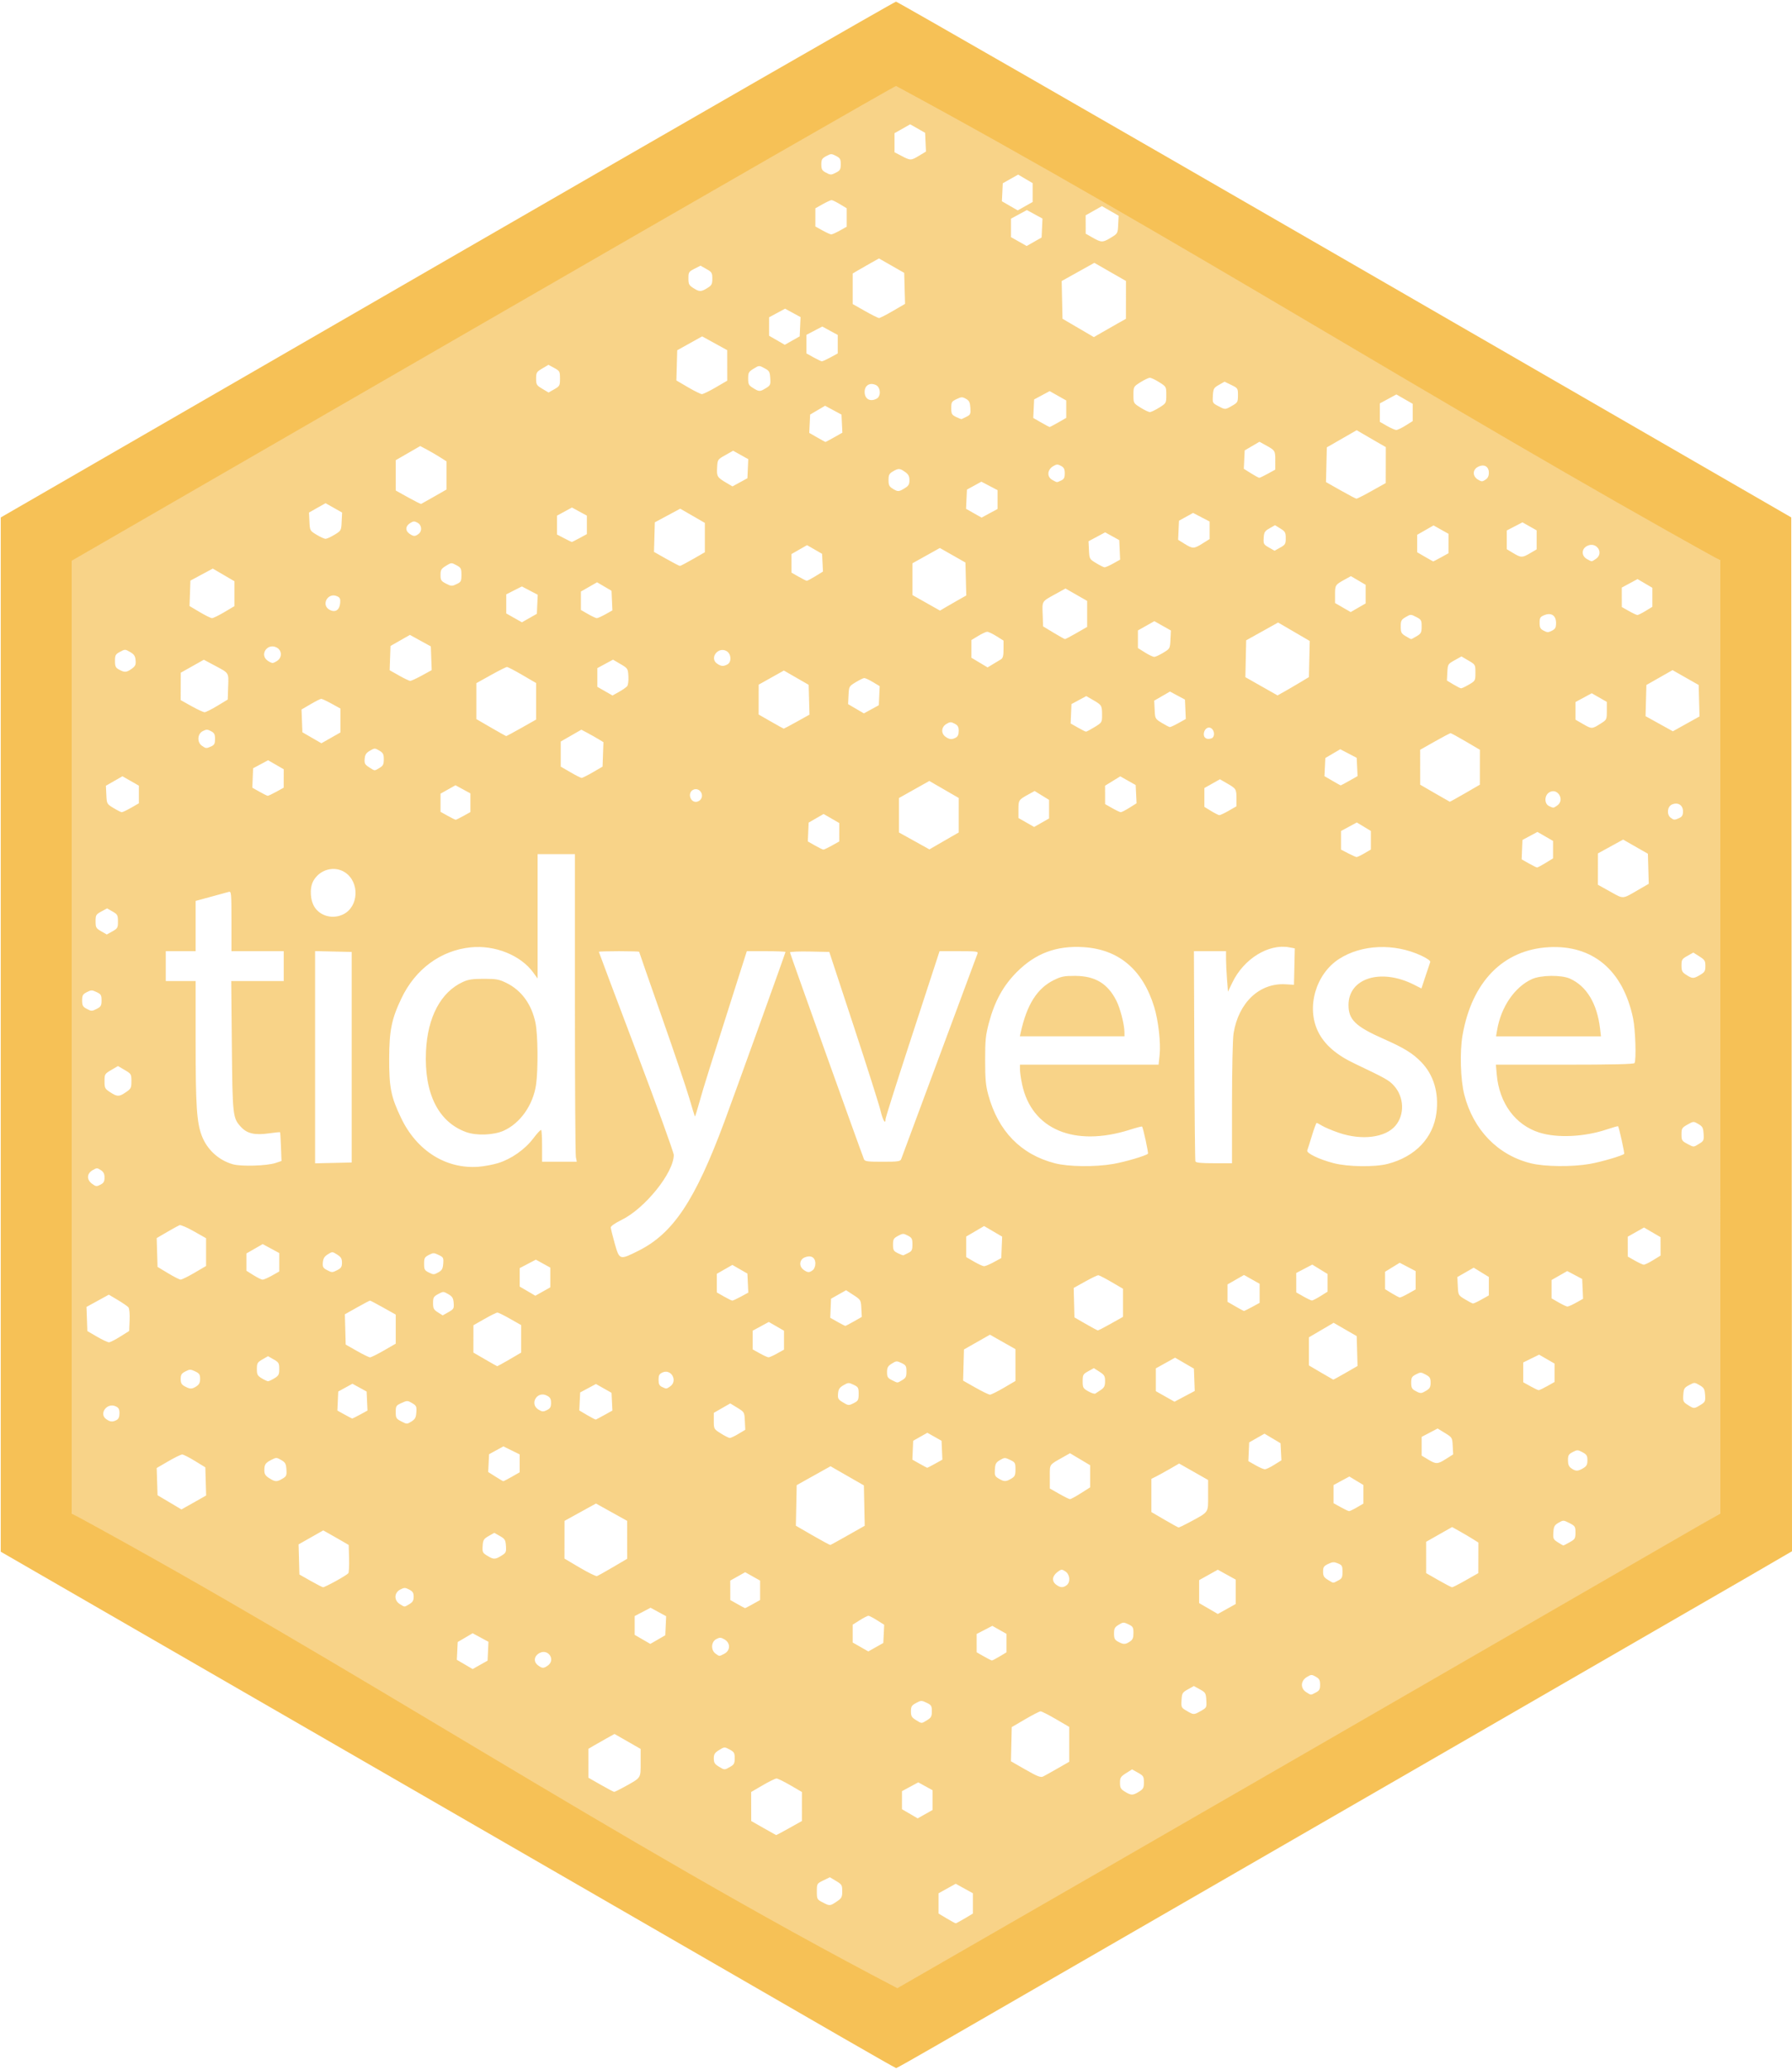
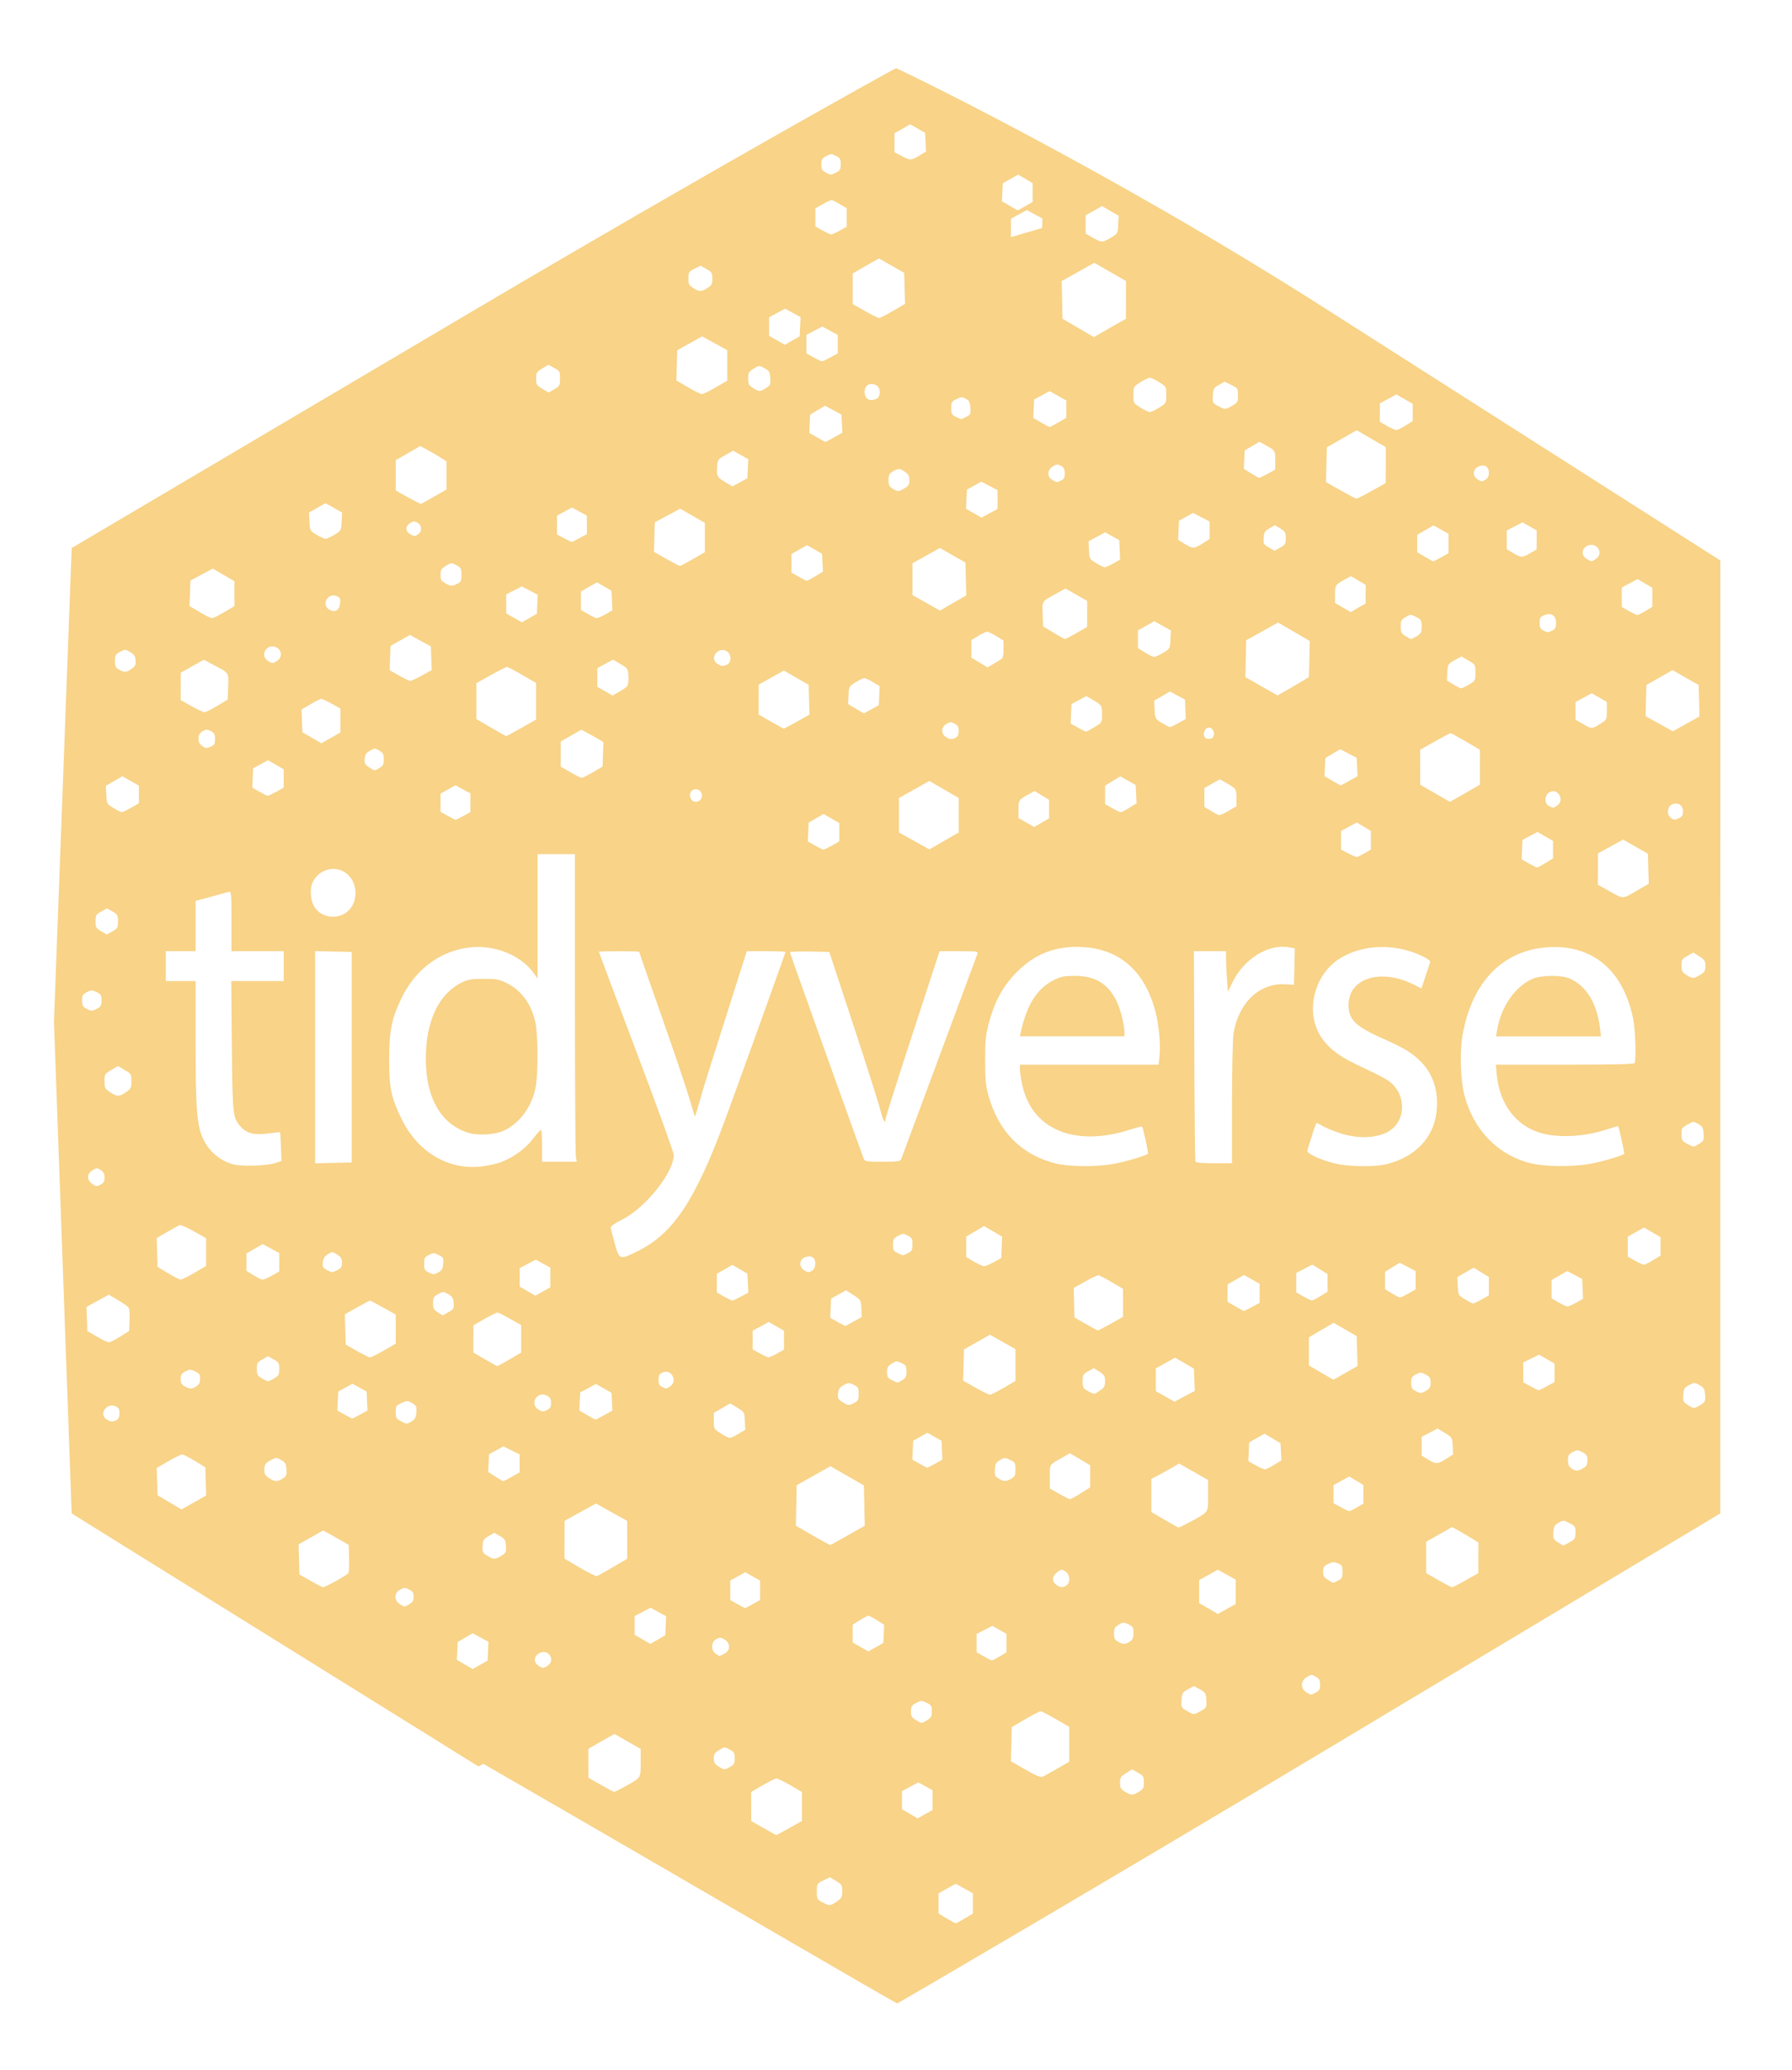
<svg xmlns="http://www.w3.org/2000/svg" xmlns:ns1="http://sodipodi.sourceforge.net/DTD/sodipodi-0.dtd" xmlns:ns2="http://www.inkscape.org/namespaces/inkscape" version="1.1" id="svg1" width="1200" height="1386" viewBox="0 0 1200 1386" ns1:docname="tidyverse_orange.svg" ns2:version="1.4 (86a8ad7, 2024-10-11)">
  <defs id="defs1" />
  <ns1:namedview id="namedview1" pagecolor="#ffffff" bordercolor="#000000" borderopacity="0.25" ns2:showpageshadow="2" ns2:pageopacity="0.0" ns2:pagecheckerboard="0" ns2:deskcolor="#d1d1d1" ns2:zoom="0.58925565" ns2:cx="268.98342" ns2:cy="742.46212" ns2:window-width="2560" ns2:window-height="1373" ns2:window-x="1791" ns2:window-y="1096" ns2:window-maximized="1" ns2:current-layer="g1" />
  <g ns2:groupmode="layer" ns2:label="Image" id="g1">
-     <path style="display:inline;fill:#f6c156;fill-opacity:0.7" d="M 320.356,1182.932 48,1013.527 36.126,684.331 48.011,367.015 319.862,206.356 C 470.361,117.414 599.196,45.697 600.047,45.695 c 0.851,-0.002 139.585,66.577 286.932,160.571 L 1152,375.325 1151.99,694.412 1151.98,1013.5 887.325,1172.222 c -149.699,89.78 -285.651,169.136 -286.423,169.419 -0.772,0.283 -125.491,-72.833 -277.154,-160.406 z m 325.688,101.807 5.456,-3.26 v -6.794 -6.794 l -5.75,-3.185 -5.75,-3.185 -5.75,3.185 -5.75,3.185 v 6.794 6.794 l 5.456,3.26 c 3.001,1.793 5.721,3.26 6.044,3.26 0.324,0 3.044,-1.467 6.044,-3.26 z m -85.776,-11.276 c 3.361,-2.284 3.732,-2.974 3.732,-6.943 0,-4.104 -0.286,-4.578 -4.146,-6.88 l -4.146,-2.473 -4.354,2.115 c -4.321,2.099 -4.354,2.155 -4.354,7.392 0,5.079 0.141,5.351 3.75,7.256 4.833,2.552 5.093,2.539 9.518,-0.468 z m -31.773,-49.214 8.499,-4.75 0.003,-9.716 0.003,-9.716 -7.75,-4.516 c -4.263,-2.484 -8.425,-4.516 -9.25,-4.516 -0.825,0 -4.987,2.032 -9.25,4.516 l -7.75,4.516 0.024,9.716 0.024,9.716 8.226,4.689 c 4.524,2.579 8.337,4.717 8.474,4.75 0.137,0.033 4.073,-2.077 8.747,-4.689 z M 624.5,1205.495 v -6.607 l -4.793,-2.636 -4.793,-2.636 -5.454,2.942 -5.454,2.942 -0.003,6.046 -0.004,6.046 5.25,3.069 5.25,3.069 5,-2.814 5,-2.814 z m 138.132,-5.577 c 2.966,-1.833 3.368,-2.587 3.368,-6.316 0,-3.891 -0.321,-4.415 -3.957,-6.458 l -3.957,-2.224 -4.043,2.552 c -3.595,2.27 -4.043,2.984 -4.043,6.448 0,3.316 0.483,4.194 3.25,5.905 4.198,2.595 5.315,2.607 9.382,0.093 z m -344.867,-3.096 C 429.565,1190.285 429,1191.103 429,1180.545 v -9.319 l -8.75,-5.01 -8.75,-5.01 -5.5,3.043 c -3.025,1.673 -6.963,3.914 -8.75,4.978 l -3.25,1.935 0.008,9.668 0.008,9.668 8.242,4.722 c 4.533,2.597 8.586,4.734 9.007,4.75 0.421,0.016 3.346,-1.401 6.5,-3.149 z M 708.25,1184.269 716,1179.825 v -11.673 -11.673 l -8.964,-5.239 c -4.93,-2.882 -9.543,-5.218 -10.25,-5.191 -0.707,0.027 -5.336,2.413 -10.286,5.304 l -9,5.255 -0.265,11.446 -0.265,11.446 9.765,5.594 c 7.904,4.528 10.146,5.406 11.765,4.606 1.1,-0.543 5.487,-2.987 9.75,-5.431 z M 488.913,1183.25 c 2.631,-1.498 3.076,-2.33 3.081,-5.773 0.006,-3.56 -0.389,-4.235 -3.428,-5.872 -3.39,-1.826 -3.48,-1.821 -7,0.354 -2.967,1.834 -3.566,2.78 -3.566,5.637 0,2.8 0.599,3.799 3.25,5.415 3.951,2.409 3.856,2.406 7.663,0.239 z M 620.75,1152.011 c 2.801,-1.708 3.25,-2.538 3.25,-6.013 0,-3.631 -0.351,-4.198 -3.542,-5.72 -3.36,-1.602 -3.719,-1.593 -7,0.174 -2.999,1.615 -3.458,2.361 -3.458,5.613 0,3.152 0.518,4.071 3.25,5.76 4.098,2.534 3.667,2.523 7.5,0.186 z m 183.409,-6.22 c 3.846,-2.161 3.925,-2.319 3.636,-7.236 -0.277,-4.723 -0.538,-5.16 -4.317,-7.24 l -4.022,-2.213 -3.978,2.226 c -3.719,2.081 -3.997,2.551 -4.272,7.227 -0.286,4.851 -0.18,5.068 3.5,7.201 4.703,2.725 4.667,2.725 9.453,0.036 z m 76.891,-12.316 c 2.468,-1.276 2.949,-2.134 2.944,-5.25 -0.005,-3.059 -0.523,-4.019 -2.903,-5.372 -2.723,-1.549 -3.083,-1.535 -5.994,0.235 -4.222,2.568 -4.396,7.644 -0.347,10.155 3.358,2.082 2.765,2.06 6.3,0.233 z m -554.259,-27.682 0.29,-6.319 -5.29,-2.858 -5.29,-2.858 -5,2.937 -5,2.937 -0.292,5.957 -0.292,5.957 5.292,3.093 5.292,3.093 5,-2.809 5,-2.809 z m 39.987,9.651 c 5.513,-3.862 0.286,-11.667 -5.606,-8.371 -3.577,2.001 -4.047,5.748 -1.014,8.081 2.889,2.222 3.804,2.262 6.62,0.29 z m 302.682,-6.186 4.541,-2.743 v -6.172 -6.172 l -4.75,-2.684 -4.75,-2.684 -5.25,2.721 -5.25,2.721 0.004,6.127 0.004,6.127 4.746,2.721 c 2.61,1.497 5.065,2.734 5.455,2.75 0.39,0.016 2.753,-1.206 5.25,-2.714 z m -184.41,-1.783 c 4.139,-2.14 4.195,-7.259 0.104,-9.586 -2.468,-1.404 -3.177,-1.432 -5.494,-0.218 -3.522,1.845 -3.772,7.437 -0.437,9.773 2.693,1.887 2.244,1.884 5.827,0.031 z m 106.747,-13.308 0.297,-6.104 -4.797,-3.012 c -2.638,-1.657 -5.247,-3.012 -5.797,-3.012 -0.55,0 -3.138,1.342 -5.75,2.983 l -4.75,2.983 v 5.978 5.978 l 5.23,2.987 5.23,2.987 5.02,-2.831 5.02,-2.832 z m -146.005,-5.429 0.292,-6.374 -5.224,-2.843 -5.224,-2.843 -5.318,2.784 -5.318,2.784 v 6.295 6.295 l 5.241,3.026 5.241,3.026 5.009,-2.887 5.009,-2.888 z m 310.744,10.648 c 1.972,-1.292 2.465,-2.454 2.465,-5.815 0,-3.784 -0.334,-4.359 -3.367,-5.805 -3.155,-1.505 -3.563,-1.486 -6.5,0.3 -2.668,1.622 -3.133,2.497 -3.133,5.888 0,3.317 0.46,4.232 2.75,5.475 3.554,1.928 4.788,1.921 7.785,-0.043 z M 827.5,1066 v -8.161 l -6,-3.314 -6,-3.314 -6.25,3.485 -6.25,3.485 v 7.694 7.694 l 6.25,3.635 6.25,3.635 6,-3.338 6,-3.338 z m -323.398,8.25 4.896,-2.75 v -6.5 -6.5 l -4.999,-2.808 -4.999,-2.808 -4.999,2.808 -4.999,2.808 0.013,6.5 0.013,6.5 4.736,2.689 c 2.605,1.479 4.894,2.717 5.088,2.75 0.194,0.033 2.556,-1.177 5.249,-2.689 z m -230.006,0.034 c 2.261,-1.335 2.904,-2.438 2.904,-4.974 0,-2.609 -0.598,-3.568 -3,-4.81 -2.711,-1.402 -3.289,-1.402 -6,0 -4.139,2.14 -4.27,7.249 -0.25,9.742 3.383,2.098 2.873,2.094 6.346,0.043 z m -49.219,-15.463 c 4.193,-2.298 7.963,-4.66 8.378,-5.25 0.415,-0.59 0.64,-5.092 0.5,-10.005 l -0.255,-8.933 -4.5,-2.627 c -2.475,-1.445 -6.31,-3.637 -8.521,-4.873 l -4.021,-2.246 -8.262,4.681 -8.262,4.681 0.284,10.083 0.284,10.083 7.5,4.258 c 4.125,2.342 7.895,4.273 8.377,4.291 0.482,0.018 4.307,-1.847 8.5,-4.145 z M 714.25,1061.608 c 2.722,-2.066 2.272,-7.22 -0.807,-9.238 -2.423,-1.587 -2.699,-1.57 -5.25,0.327 -3.608,2.684 -4.033,6.15 -1.035,8.456 2.778,2.137 4.713,2.261 7.093,0.454 z m 267.34,-3.358 8.354,-4.75 0.028,-10.238 0.028,-10.237 -3.832,-2.419 c -2.108,-1.331 -6.067,-3.667 -8.799,-5.192 l -4.967,-2.773 -8.694,4.93 -8.694,4.93 0.002,10.5 0.002,10.5 8.242,4.722 c 4.533,2.597 8.632,4.734 9.11,4.75 0.477,0.016 4.627,-2.109 9.222,-4.722 z m -85.541,0.224 c 2.582,-1.335 2.95,-2.07 2.95,-5.879 0,-3.916 -0.308,-4.481 -3.072,-5.625 -2.598,-1.076 -3.6,-1.02 -6.5,0.362 -2.948,1.406 -3.428,2.129 -3.428,5.166 0,2.91 0.571,3.879 3.25,5.513 3.888,2.37 3.202,2.324 6.8,0.463 z m -485.543,-9.004 9.494,-5.587 -0.017,-12.692 -0.017,-12.692 -10.439,-5.811 -10.439,-5.811 -10.528,5.811 -10.528,5.811 -0.016,12.64 -0.016,12.64 10.25,6.057 c 5.638,3.331 10.815,5.869 11.506,5.639 0.691,-0.23 5.529,-2.932 10.75,-6.005 z m -74.824,-7.583 c 3.173,-1.961 3.397,-2.436 3.118,-6.61 -0.268,-4.021 -0.697,-4.724 -4.05,-6.637 L 331,1026.5 l -3.75,2.14 c -3.351,1.913 -3.782,2.618 -4.05,6.629 -0.276,4.136 -0.041,4.649 3,6.527 4.26,2.631 5.355,2.642 9.482,0.091 z m 232.146,-13.744 11.227,-6.357 -0.278,-13.517 -0.278,-13.516 -11.171,-6.416 -11.171,-6.416 -11.329,6.327 -11.329,6.327 -0.277,13.585 -0.277,13.585 11.277,6.525 c 6.203,3.589 11.525,6.459 11.828,6.378 0.303,-0.081 5.603,-3.008 11.778,-6.504 z m 483.286,4.673 c 3.573,-2.008 3.886,-2.531 3.886,-6.48 0,-4.016 -0.264,-4.43 -4.066,-6.37 -3.989,-2.035 -4.126,-2.039 -7.25,-0.221 -2.743,1.597 -3.226,2.487 -3.484,6.424 -0.276,4.216 -0.044,4.734 3,6.683 1.815,1.162 3.463,2.12 3.663,2.13 0.2,0.01 2.113,-0.966 4.25,-2.167 z M 796.716,1019.326 C 809.76,1012.263 809,1013.365 809,1001.495 v -10.368 l -9.696,-5.511 -9.696,-5.511 -6.054,3.5 c -3.33,1.925 -7.516,4.235 -9.304,5.133 l -3.25,1.632 v 11.109 11.109 l 8.75,5.114 c 4.812,2.813 9.072,5.155 9.466,5.206 0.394,0.05 3.769,-1.562 7.5,-3.583 z m 111.947,-9.868 4.338,-2.542 v -6.215 -6.215 l -4.709,-2.844 -4.709,-2.844 -5.287,2.852 -5.287,2.852 -0.003,6.082 -0.004,6.082 4.75,2.644 c 2.612,1.454 5.16,2.655 5.662,2.668 0.502,0.013 2.864,-1.12 5.25,-2.518 z m -773.892,-6.093 3.27,-1.865 -0.27,-9.423 -0.27,-9.423 -7,-4.299 c -3.85,-2.365 -7.675,-4.304 -8.5,-4.309 -0.825,-0.005 -5.004,2.032 -9.287,4.528 l -7.787,4.537 0.287,9.113 0.287,9.113 8,4.757 8,4.757 5,-2.811 c 2.75,-1.546 6.472,-3.65 8.27,-4.675 z M 723.75,1000.016 730,996.051 v -7.407 -7.407 l -6.743,-4.018 -6.743,-4.018 -4.507,2.548 C 702.297,981.238 703,980.209 703,988.932 v 7.886 l 6.25,3.556 c 3.438,1.956 6.7,3.568 7.25,3.582 0.55,0.014 3.812,-1.759 7.25,-3.94 z m -534.609,-9.758 c 2.658,-1.57 2.92,-2.182 2.654,-6.2 -0.252,-3.814 -0.756,-4.726 -3.485,-6.315 -3.027,-1.762 -3.358,-1.77 -6.5,-0.16 -4.103,2.103 -4.776,3.094 -4.795,7.069 -0.012,2.471 0.687,3.602 3.235,5.233 3.977,2.547 5.129,2.595 8.891,0.373 z M 342.75,988.97 348,985.96 v -5.991 -5.991 l -5.461,-2.679 -5.461,-2.679 -4.789,2.629 -4.789,2.629 -0.295,5.949 -0.295,5.949 4.795,3.043 c 2.637,1.673 5.02,3.07 5.295,3.103 0.275,0.033 2.862,-1.295 5.75,-2.951 z m 334.346,1.314 C 679.632,988.786 680,987.986 680,983.97 c 0,-4.296 -0.237,-4.712 -3.602,-6.317 -3.43,-1.636 -3.752,-1.63 -6.75,0.115 -2.686,1.563 -3.19,2.486 -3.432,6.282 -0.252,3.948 0.03,4.637 2.5,6.109 3.64,2.169 4.89,2.187 8.38,0.126 z m 383,-7 c 2.357,-1.392 2.904,-2.4 2.904,-5.343 0,-3.079 -0.499,-3.896 -3.309,-5.409 -3.099,-1.669 -3.511,-1.677 -6.5,-0.132 -2.75,1.422 -3.191,2.182 -3.191,5.503 0,2.863 0.578,4.255 2.25,5.422 2.931,2.045 4.327,2.037 7.846,-0.041 z m -206.797,-2.336 4.799,-3.013 -0.299,-5.713 -0.299,-5.713 -5.373,-3.205 -5.373,-3.205 -5.127,2.924 -5.127,2.924 -0.278,6.276 -0.278,6.276 4.778,2.721 c 2.628,1.497 5.453,2.726 6.278,2.731 0.825,0.005 3.66,-1.346 6.299,-3.004 z M 626.134,980.25 631.062,977.5 630.781,971.179 630.5,964.858 625.75,962.179 621,959.5 l -4.75,2.679 -4.75,2.679 -0.268,6.321 -0.268,6.321 4.768,2.689 c 2.622,1.479 4.927,2.717 5.121,2.75 0.194,0.033 2.57,-1.177 5.281,-2.689 z m 342.22,-3.259 4.745,-3.009 -0.3,-5.661 c -0.296,-5.599 -0.354,-5.695 -5.201,-8.668 l -4.902,-3.007 -5.348,2.8 L 952,962.245 v 6.276 6.276 l 4.25,2.563 c 5.449,3.286 6.386,3.257 12.104,-0.369 z M 494.494,960.25 l 4.576,-2.75 -0.285,-5.92 c -0.283,-5.886 -0.312,-5.937 -5.026,-8.829 l -4.741,-2.908 -5.509,3.152 L 478,946.147 v 5.425 c 0,5.386 0.034,5.446 4.75,8.408 2.612,1.641 5.294,2.991 5.959,3.002 0.665,0.01 3.268,-1.218 5.785,-2.731 z M 278.795,945.789 c 0.267,-3.902 9.8e-4,-4.479 -2.842,-6.158 -3.014,-1.78 -3.29,-1.784 -7.045,-0.09 -3.67,1.655 -3.908,2.026 -3.908,6.087 0,3.985 0.294,4.477 3.75,6.267 3.673,1.903 3.812,1.904 6.75,0.071 2.468,-1.54 3.052,-2.635 3.295,-6.177 z M 78.066,950.965 C 79.41,950.245 80,948.867 80,946.443 c 0,-2.782 -0.524,-3.725 -2.593,-4.668 -5.817,-2.65 -11.375,5.032 -6.241,8.628 2.658,1.862 4.231,1.99 6.9,0.562 z m 326.737,-3.397 5.283,-2.932 -0.293,-5.953 -0.293,-5.953 -5.22,-2.944 -5.22,-2.944 -5.28,2.83 L 388.5,932.5 l -0.292,6.022 -0.292,6.022 5.292,3.133 c 2.91,1.723 5.521,3.063 5.802,2.978 0.281,-0.085 2.887,-1.475 5.793,-3.088 z m -163.647,-0.249 4.927,-2.682 -0.292,-6.379 -0.292,-6.379 -4.75,-2.608 -4.75,-2.608 -4.75,2.608 -4.75,2.608 -0.291,6.369 -0.291,6.369 4.791,2.667 c 2.635,1.467 4.955,2.678 5.156,2.691 0.201,0.013 2.582,-1.182 5.292,-2.657 z M 369,939.506 c 0,-2.736 -0.562,-3.737 -2.738,-4.877 -6.652,-3.485 -12,5.701 -5.51,9.464 2.377,1.378 3.12,1.408 5.498,0.224 2.202,-1.096 2.75,-2.055 2.75,-4.811 z m 769.682,1.381 c 3.186,-1.969 3.398,-2.424 3.118,-6.7 -0.263,-4.023 -0.718,-4.831 -3.698,-6.566 -3.363,-1.958 -3.435,-1.959 -7,-0.05 -3.24,1.735 -3.632,2.392 -3.901,6.549 -0.277,4.272 -0.051,4.78 3,6.733 4.094,2.622 4.293,2.622 8.482,0.034 z m -566.633,-1.413 c 2.603,-1.346 2.95,-2.055 2.95,-6.016 0,-4.125 -0.277,-4.623 -3.412,-6.118 -3.217,-1.534 -3.603,-1.516 -6.75,0.315 -2.685,1.562 -3.398,2.662 -3.647,5.622 -0.272,3.24 0.087,3.921 3,5.697 3.973,2.423 4.121,2.432 7.859,0.499 z m 227.724,-15.451 -0.274,-7.477 -6.311,-3.666 -6.311,-3.666 -6.439,3.579 L 774,916.372 v 7.636 7.636 l 6.25,3.526 6.25,3.526 6.774,-3.598 6.774,-3.598 z M 672.162,929.405 680,924.81 679.993,914.155 679.986,903.5 l -8.535,-4.839 -8.535,-4.839 -8.708,4.95 -8.708,4.95 -0.282,10.435 -0.282,10.435 8.282,4.69 c 4.555,2.579 8.917,4.696 9.694,4.704 0.777,0.008 4.939,-2.053 9.25,-4.581 z m 65.088,1.363 c 2.208,-1.529 2.75,-2.676 2.75,-5.821 0,-3.432 -0.464,-4.215 -3.75,-6.324 l -3.75,-2.407 -3.75,2.076 c -3.492,1.934 -3.75,2.393 -3.75,6.696 0,4.282 0.271,4.774 3.715,6.742 2.043,1.168 4.181,1.857 4.75,1.533 0.569,-0.325 2.273,-1.447 3.785,-2.494 z m 217.846,0.516 C 957.452,929.892 958,928.885 958,925.942 c 0,-3.079 -0.499,-3.896 -3.309,-5.409 -3.099,-1.669 -3.511,-1.677 -6.5,-0.132 -2.769,1.432 -3.191,2.171 -3.191,5.593 0,3.272 0.467,4.196 2.75,5.434 3.529,1.914 3.873,1.908 7.346,-0.144 z m 81.006,-3.034 4.896,-2.75 10e-4,-6.167 10e-4,-6.167 -5.173,-2.987 -5.173,-2.987 -5.327,2.612 -5.327,2.613 v 6.624 6.624 l 4.75,2.644 c 2.612,1.454 5.134,2.655 5.603,2.668 0.469,0.013 3.056,-1.213 5.749,-2.726 z m -904.566,0.135 c 1.82,-1.193 2.465,-2.505 2.465,-5.016 0,-2.871 -0.52,-3.649 -3.34,-4.994 -3.064,-1.461 -3.6,-1.458 -6.5,0.042 -2.619,1.354 -3.16,2.224 -3.16,5.077 0,2.727 0.572,3.752 2.75,4.934 3.554,1.928 4.788,1.921 7.785,-0.043 z m 317.242,0.058 c 5.278,-3.697 0.694,-11.982 -5.155,-9.317 -2.14,0.975 -2.623,1.874 -2.623,4.882 0,2.835 0.52,3.937 2.25,4.772 3.001,1.448 2.979,1.449 5.527,-0.336 z m 155.318,-4.159 C 606.55,922.835 607,921.934 607,918.47 c 0,-3.662 -0.356,-4.269 -3.336,-5.69 -3.135,-1.495 -3.525,-1.47 -6.5,0.413 -2.627,1.663 -3.164,2.636 -3.164,5.724 0,3.199 0.456,3.947 3.25,5.338 4.09,2.035 3.455,2.033 6.846,0.03 z M 183.75,923.011 c 2.852,-1.739 3.249,-2.504 3.242,-6.246 -0.007,-3.878 -0.348,-4.459 -3.759,-6.406 l -3.751,-2.141 -3.731,2.141 c -3.386,1.944 -3.732,2.535 -3.741,6.406 -0.009,3.743 0.388,4.507 3.24,6.246 1.788,1.09 3.7,1.982 4.25,1.982 0.55,0 2.462,-0.892 4.25,-1.982 z m 717.33,-3.618 7.987,-4.607 -0.284,-10.008 -0.284,-10.008 -7.719,-4.457 -7.719,-4.457 -8.281,4.861 -8.281,4.861 v 9.411 9.411 l 8,4.713 c 4.4,2.592 8.133,4.752 8.297,4.799 0.163,0.047 3.891,-1.987 8.284,-4.521 z M 341.162,910.405 349,905.81 v -9.206 -9.206 l -7.38,-4.199 C 337.561,880.89 333.721,879 333.088,879 c -0.634,0 -4.508,1.913 -8.609,4.25 l -7.457,4.25 -0.011,9.149 -0.011,9.149 7.75,4.502 c 4.263,2.476 7.935,4.547 8.162,4.601 0.227,0.054 3.939,-1.97 8.25,-4.497 z M 257.047,904.412 265,899.825 v -9.734 -9.734 l -8.336,-4.679 C 252.08,873.106 248.078,871 247.772,871 c -0.306,0 -4.22,2.06 -8.698,4.579 l -8.142,4.579 0.284,10.143 0.284,10.143 7.5,4.268 c 4.125,2.348 8.083,4.273 8.797,4.278 0.713,0.005 4.876,-2.054 9.25,-4.578 z m 263.327,2.002 4.626,-2.586 v -6.332 -6.332 l -5.089,-2.938 -5.089,-2.938 -5.411,2.931 -5.411,2.931 v 6.257 6.257 l 4.75,2.644 c 2.612,1.454 5.256,2.655 5.874,2.668 0.618,0.013 3.206,-1.139 5.75,-2.561 z M 80.5,895.101 l 6,-3.758 0.296,-7.264 c 0.173,-4.243 -0.16,-7.813 -0.8,-8.584 -0.603,-0.726 -3.8,-2.932 -7.106,-4.9 l -6.01,-3.58 -7.479,4.105 -7.479,4.105 0.289,8.088 0.289,8.088 6.5,3.781 c 3.575,2.08 7.175,3.758 8,3.73 0.825,-0.028 4.2,-1.742 7.5,-3.809 z M 743.892,886.44 752,881.881 v -9.416 -9.416 l -7.729,-4.524 C 740.02,856.036 736.033,854 735.41,854 c -0.622,0 -4.571,1.913 -8.775,4.25 l -7.644,4.25 0.254,9.87 0.254,9.87 7.5,4.33 c 4.125,2.381 7.789,4.353 8.142,4.38 0.353,0.028 4.291,-2.001 8.75,-4.509 z m -172.094,-1.498 5.298,-3.039 -0.298,-5.693 c -0.294,-5.616 -0.366,-5.738 -5.256,-8.932 l -4.957,-3.238 -5.043,2.845 -5.043,2.845 -0.268,6.385 -0.268,6.385 4.768,2.689 c 2.622,1.479 4.993,2.712 5.268,2.741 0.275,0.028 2.884,-1.316 5.798,-2.987 z M 303.797,872.589 c -0.247,-3.314 -0.857,-4.316 -3.605,-5.915 -3.232,-1.881 -3.388,-1.883 -6.75,-0.072 -3.077,1.657 -3.442,2.296 -3.442,6.028 0,3.613 0.433,4.449 3.22,6.213 l 3.22,2.039 3.827,-2.151 c 3.552,-1.996 3.806,-2.438 3.53,-6.141 z m 534.703,2.634 5,-2.731 v -6.377 -6.377 l -5.23,-2.955 -5.23,-2.955 -5.52,3.158 L 822,860.147 v 5.83 5.83 l 5.25,3.04 c 2.888,1.672 5.475,3.055 5.75,3.073 0.275,0.018 2.75,-1.196 5.5,-2.698 z m 216.917,-2.832 4.669,-2.61 -0.293,-6.64 -0.293,-6.64 -5,-2.65 -5,-2.65 -5.25,2.997 -5.25,2.997 v 6.153 6.153 l 4.746,2.721 c 2.61,1.497 5.252,2.734 5.87,2.75 0.618,0.016 3.225,-1.146 5.793,-2.581 z m -63.316,-2.14 4.896,-2.75 10e-4,-6.164 10e-4,-6.164 -5.07,-3.119 -5.07,-3.119 -5.476,3.133 -5.476,3.133 0.295,6.09 c 0.293,6.041 0.331,6.111 4.795,8.822 2.475,1.503 4.884,2.768 5.353,2.811 0.469,0.043 3.056,-1.159 5.749,-2.671 z m -495.945,-1.932 4.927,-2.682 -0.292,-6.374 -0.292,-6.374 -5.035,-2.902 -5.035,-2.902 -5.215,2.979 -5.215,2.979 0.004,6.23 0.004,6.23 4.746,2.721 c 2.61,1.497 5.135,2.734 5.611,2.75 0.476,0.016 3.082,-1.178 5.792,-2.653 z M 884.25,867.979 889,864.996 v -5.912 -5.912 l -5.116,-3.148 -5.116,-3.148 -5.382,2.812 -5.382,2.812 0.012,6.5 0.012,6.5 4.736,2.689 c 2.605,1.479 5.186,2.708 5.736,2.731 0.55,0.023 3.138,-1.301 5.75,-2.941 z m 58.852,-1.729 4.896,-2.75 10e-4,-6.127 10e-4,-6.127 -5.348,-2.8 -5.348,-2.8 -4.902,3.012 -4.902,3.012 v 5.85 5.85 l 4.5,2.737 c 2.475,1.506 4.884,2.773 5.353,2.816 0.469,0.043 3.056,-1.159 5.749,-2.671 z M 368.5,855.495 v -6.607 l -4.833,-2.658 -4.833,-2.658 -5.417,2.836 L 348,849.245 v 6.173 6.173 l 5.25,3.069 5.25,3.069 5,-2.814 5,-2.814 z M 130.162,852.405 138,847.81 v -9.298 -9.298 l -8.191,-4.64 c -4.505,-2.552 -8.808,-4.403 -9.564,-4.114 -0.755,0.29 -4.51,2.359 -8.345,4.599 l -6.972,4.072 0.285,9.645 0.285,9.645 7,4.217 c 3.85,2.319 7.635,4.25 8.412,4.291 0.777,0.04 4.939,-1.994 9.25,-4.522 z m 51.939,1.845 4.896,-2.75 0.001,-6.175 10e-4,-6.175 -5.54,-3.001 -5.54,-3.001 -5.46,3.136 L 165,839.421 v 5.787 5.787 l 4.75,2.983 c 2.612,1.641 5.359,2.991 6.103,3.002 0.744,0.01 3.556,-1.218 6.249,-2.731 z m 114.705,-8.038 c 0.286,-3.898 0.071,-4.302 -3.09,-5.809 -3.134,-1.495 -3.641,-1.493 -6.557,0.015 -2.803,1.449 -3.16,2.12 -3.16,5.927 0,3.852 0.334,4.455 3.25,5.874 2.989,1.455 3.491,1.445 6.25,-0.118 2.473,-1.401 3.054,-2.435 3.307,-5.889 z m -70.757,4.263 c 2.383,-1.232 2.95,-2.175 2.95,-4.902 0,-2.717 -0.632,-3.776 -3.234,-5.424 -3.193,-2.022 -3.273,-2.024 -6.25,-0.147 -2.258,1.423 -3.093,2.777 -3.322,5.388 -0.259,2.947 0.128,3.723 2.5,5.009 3.54,1.919 3.787,1.922 7.356,0.076 z M 544.25,850.608 c 1.006,-0.763 1.75,-2.649 1.75,-4.433 0,-4.115 -2.966,-5.846 -7.091,-4.137 -3.692,1.529 -4.061,6.042 -0.687,8.406 2.679,1.876 3.735,1.905 6.027,0.165 z m 121.25,-5.381 5,-2.727 0.292,-7.177 0.292,-7.177 -6.042,-3.541 L 659,821.063 l -6,3.517 -6,3.517 v 6.87 6.87 l 5.25,3.06 c 2.888,1.683 5.925,3.06 6.75,3.059 0.825,-7.1e-4 3.75,-1.228 6.5,-2.728 z m 441.485,-1.312 5.015,-3.086 -0.02,-6.164 -0.02,-6.164 -5.529,-3.231 -5.529,-3.231 -5.452,3.077 -5.452,3.077 0.014,6.655 0.014,6.655 4.736,2.689 c 2.605,1.479 5.291,2.717 5.971,2.75 0.679,0.033 3.492,-1.328 6.25,-3.025 z M 427.648,837.556 c 23.139,-11.618 37.766,-33.573 57.29,-85.986 C 491.76,733.254 526,638.15 526,637.516 526,637.232 520.173,637 513.051,637 h -12.949 l -5.659,17.75 c -19.303,60.551 -23.452,73.797 -25.989,82.98 -1.555,5.626 -2.954,10.103 -3.109,9.948 -0.155,-0.155 -1.846,-5.659 -3.758,-12.23 C 459.675,728.876 451.336,704.216 443.055,680.648 434.775,657.079 428,637.616 428,637.398 428,637.179 421.925,637 414.5,637 c -7.425,0 -13.5,0.178 -13.5,0.395 0,0.217 11.295,30.246 25.1,66.73 13.805,36.485 25.094,67.695 25.087,69.355 -0.051,11.92 -19.347,35.89 -35.027,43.513 -4.063,1.975 -7.16,4.117 -7.16,4.953 0,0.81 1.186,5.653 2.636,10.763 3.185,11.224 3.262,11.248 16.012,4.846 z M 608.25,839.057 c 2.362,-1.184 2.75,-1.987 2.75,-5.692 0,-3.82 -0.358,-4.499 -3.125,-5.93 -2.913,-1.506 -3.354,-1.492 -6.5,0.202 -2.987,1.609 -3.375,2.288 -3.375,5.909 0,3.618 0.376,4.278 3.25,5.705 1.788,0.888 3.475,1.517 3.75,1.399 0.275,-0.118 1.738,-0.835 3.25,-1.593 z M 70,788.589 c 0,-2.489 -0.654,-3.788 -2.527,-5.015 -2.361,-1.547 -2.722,-1.541 -5.5,0.101 -3.945,2.33 -4.052,6.372 -0.242,9.148 2.471,1.8 2.995,1.853 5.5,0.558 C 69.423,792.247 70,791.248 70,788.589 Z m 263.577,-9.686 c 8.835,-2.729 17.997,-9.173 23.577,-16.584 2.559,-3.399 4.922,-5.911 5.25,-5.583 0.328,0.328 0.597,5.247 0.597,10.93 V 778 h 11.625 11.625 l -0.625,-3.125 C 385.281,773.156 385,726.806 385,671.875 V 572 H 372.5 360 v 41.65 41.65 l -2.872,-3.965 c -8.406,-11.605 -25.689,-18.579 -41.92,-16.916 -20.044,2.054 -37.017,14.53 -46.363,34.08 -6.607,13.822 -8.181,21.569 -8.229,40.5 -0.049,19.388 1.192,25.553 8.001,39.76 10.496,21.9 30.039,34.207 51.767,32.601 3.786,-0.28 9.723,-1.386 13.193,-2.458 z m -21.277,-20.706 c -18.758,-6.698 -28.345,-25.907 -27.042,-54.185 1.054,-22.875 9.923,-39.581 24.62,-46.375 3.694,-1.708 6.53,-2.137 14.122,-2.137 8.357,-6.6e-4 10.179,0.332 15.142,2.77 10.033,4.927 16.784,14.171 19.416,26.586 1.646,7.765 1.877,31.365 0.407,41.534 -1.97,13.632 -10.617,25.898 -21.747,30.85 -6.65,2.959 -18.082,3.398 -24.917,0.958 z M 184.5,778.835 l 4,-1.345 -0.351,-9.495 c -0.193,-5.222 -0.464,-9.615 -0.601,-9.762 -0.137,-0.147 -3.477,0.19 -7.422,0.75 -9.539,1.353 -14.665,0.172 -18.802,-4.334 -5.468,-5.954 -5.628,-7.389 -6.068,-54.398 L 154.851,657 H 172.425 190 V 647 637 H 172.5 155 v -20.117 c 0,-18.681 -0.125,-20.081 -1.75,-19.622 -0.963,0.272 -6.362,1.748 -12,3.281 L 131,603.328 V 620.164 637 h -10 -10 v 10 10 h 10 10 v 40.776 c 0,42.403 0.735,53.766 4.048,62.622 3.511,9.383 11.296,16.574 20.903,19.307 5.572,1.585 22.81,1.06 28.549,-0.871 z m 561.098,0.62 c 7.858,-1.37 21.756,-5.476 23.105,-6.825 0.474,-0.474 -3.204,-17.464 -3.94,-18.2 -0.192,-0.192 -3.859,0.765 -8.148,2.127 -37.209,11.816 -65.771,-0.209 -72.166,-30.384 -0.778,-3.671 -1.422,-8.136 -1.432,-9.924 L 683,713 h 46.42 46.42 l 0.693,-6.476 c 0.859,-8.018 -0.835,-23.031 -3.628,-32.153 -7.677,-25.078 -23.767,-38.662 -47.491,-40.096 -18.029,-1.09 -31.995,4.139 -44.467,16.649 -9.121,9.149 -14.857,19.551 -18.667,33.852 -2.259,8.479 -2.59,11.707 -2.587,25.224 0.003,12.585 0.396,16.938 2.087,23.144 6.626,24.312 21.726,39.888 44.439,45.839 9.201,2.411 27.037,2.625 39.378,0.472 z M 683.568,691.25 c 4.098,-18.587 10.994,-29.432 22.217,-34.944 4.929,-2.421 6.882,-2.801 14.214,-2.77 13.37,0.056 21.742,5.1 27.577,16.617 2.59,5.11 5.373,15.974 5.405,21.098 L 753,694 H 717.981 682.962 Z m 245.707,88.179 c 18.451,-4.781 30.531,-17.447 32.628,-34.213 1.691,-13.52 -1.896,-25.461 -10.22,-34.016 -5.645,-5.802 -11.468,-9.401 -24.62,-15.215 -19.361,-8.559 -24.067,-13.057 -24.044,-22.984 0.042,-18.051 21.767,-24.756 43.889,-13.546 l 4.94,2.503 2.722,-8.229 c 1.497,-4.526 2.929,-8.792 3.183,-9.481 0.282,-0.765 -2.049,-2.427 -5.991,-4.271 -17.987,-8.417 -39.829,-7.56 -54.972,2.157 -15.682,10.063 -22.16,32.348 -14.162,48.715 4.201,8.597 12.064,15.498 24.303,21.329 21.201,10.101 23.196,11.222 26.536,14.919 6.813,7.541 7.253,19.327 1,26.759 -6.768,8.043 -22.591,10.019 -37.968,4.74 -4.4,-1.51 -9.403,-3.612 -11.118,-4.671 C 883.667,752.866 882.007,752 881.692,752 c -0.314,0 -1.739,3.829 -3.167,8.51 -1.428,4.68 -2.835,9.133 -3.127,9.894 -0.706,1.84 7.841,5.982 17.601,8.529 9.611,2.508 27.563,2.753 36.276,0.496 z m 135.322,0.026 c 7.622,-1.329 21.745,-5.464 23.021,-6.74 0.387,-0.387 -3.47,-17.871 -4.081,-18.501 -0.153,-0.158 -3.599,0.821 -7.658,2.174 -15.04,5.014 -33.11,5.849 -45.064,2.081 -16.066,-5.064 -26.835,-19.689 -28.511,-38.718 l -0.595,-6.75 h 46.086 c 31.556,0 46.294,-0.336 46.745,-1.066 1.264,-2.046 0.608,-22.492 -0.963,-30.001 -6.738,-32.205 -27.038,-49.286 -56.578,-47.605 -30.411,1.73 -51.368,23.151 -57.61,58.886 -1.939,11.104 -1.404,29.752 1.142,39.787 5.99,23.608 22.489,40.611 44.7,46.067 9.297,2.284 27.463,2.463 39.365,0.387 z m -62.065,-89.649 c 2.619,-15.505 11.757,-28.864 23.345,-34.133 5.96,-2.71 19.667,-2.881 25.395,-0.316 11.159,4.996 18.205,16.656 20.178,33.393 l 0.619,5.25 h -35.122 -35.122 z M 235.5,708 V 637.5 L 223.25,637.219 211,636.938 V 708 779.062 L 223.25,778.781 235.5,778.5 Z m 589.508,30.75 c 0.004,-23.076 0.453,-43.023 1.05,-46.75 3.299,-20.562 17.385,-33.872 34.752,-32.838 L 866.5,659.5 l 0.28,-12.199 0.28,-12.199 -3.622,-0.679 c -13.942,-2.616 -30.563,7.655 -38.226,23.62 l -2.909,6.06 -0.646,-8.302 c -0.355,-4.566 -0.649,-10.664 -0.652,-13.552 L 821,637 l -10.75,-3.1e-4 -10.75,-3.1e-4 0.269,69.75 c 0.148,38.363 0.471,70.313 0.719,71 0.326,0.906 3.762,1.25 12.481,1.25 H 825 Z m -221.542,37.5 c 0.374,-0.963 11.864,-31.9 25.534,-68.75 13.67,-36.85 25.161,-67.787 25.534,-68.75 0.626,-1.612 -0.348,-1.75 -12.345,-1.75 h -13.025 l -2.526,7.75 c -1.389,4.263 -9.526,29.203 -18.082,55.424 C 600,726.395 593,748.558 593,749.424 c 0,3.938 -1.791,0.918 -3.366,-5.674 -0.952,-3.987 -9.061,-29.525 -18.019,-56.75 l -16.287,-49.5 -13.164,-0.279 C 534.924,637.068 529,637.333 529,637.812 c 0,0.691 46.895,131.782 49.523,138.438 0.604,1.529 2.182,1.75 12.477,1.75 10.299,0 11.872,-0.221 12.466,-1.75 z M 1137.804,765.978 c 3.077,-1.876 3.283,-2.336 3,-6.696 -0.265,-4.075 -0.722,-4.925 -3.53,-6.56 -3.195,-1.86 -3.263,-1.857 -7.25,0.384 -3.723,2.092 -4.024,2.584 -4.024,6.554 0,3.941 0.307,4.454 3.75,6.272 4.648,2.454 4.111,2.45 8.054,0.046 z M 84.268,731.464 C 87.719,729.119 88,728.561 88,724.059 c 0,-4.713 -0.144,-4.953 -4.5,-7.506 l -4.5,-2.637 -4.5,2.637 c -4.36,2.555 -4.5,2.789 -4.5,7.528 0,4.548 0.263,5.062 3.75,7.346 4.778,3.129 5.962,3.133 10.518,0.037 z M 65.05,675.474 C 67.569,674.172 68,673.366 68,669.958 c 0,-3.539 -0.377,-4.17 -3.34,-5.583 -3.064,-1.461 -3.6,-1.458 -6.5,0.042 C 55.424,665.832 55,666.58 55,669.994 c 0,3.272 0.467,4.196 2.75,5.434 3.478,1.887 3.737,1.889 7.3,0.046 z m 1073.393,-22.573 c 3.107,-1.833 3.557,-2.591 3.557,-5.987 0,-3.456 -0.45,-4.173 -4.043,-6.441 l -4.043,-2.552 -3.957,2.224 c -3.632,2.041 -3.957,2.57 -3.957,6.442 0,3.665 0.426,4.49 3.25,6.299 4.065,2.604 4.806,2.605 9.193,0.016 z M 78.99,617.066 c -0.009,-4.198 -0.303,-4.734 -3.647,-6.652 l -3.637,-2.087 -3.845,2.087 c -3.582,1.944 -3.845,2.395 -3.844,6.587 0.001,4.146 0.296,4.67 3.742,6.66 l 3.74,2.16 3.75,-2.094 c 3.483,-1.945 3.749,-2.419 3.74,-6.66 z m 150.99,-4.817 c 10.273,-5.161 10.925,-21.43 1.122,-27.979 -7.115,-4.753 -17.041,-2.085 -21.312,5.73 -2.628,4.809 -2.075,13.388 1.156,17.925 4.169,5.855 12.306,7.703 19.033,4.323 z m 867.304,-16.449 6.784,-3.928 -0.284,-10.067 -0.284,-10.067 -8.298,-4.742 -8.298,-4.742 -8.423,4.623 -8.423,4.623 -0.017,10.5 -0.017,10.5 8.238,4.584 c 9.181,5.108 7.824,5.2 19.023,-1.284 z m -62.299,-17.886 5.015,-3.086 v -5.832 -5.832 l -5.233,-3.021 -5.233,-3.021 -5.017,2.689 -5.017,2.689 -0.268,6.5 -0.268,6.5 4.768,2.689 c 2.622,1.479 5.099,2.717 5.503,2.75 0.404,0.033 2.992,-1.328 5.75,-3.025 z M 913.662,571.458 918,568.916 v -6.215 -6.215 l -4.709,-2.844 -4.709,-2.844 -5.287,2.852 -5.287,2.852 -0.003,6.231 -0.004,6.231 4.75,2.473 c 2.612,1.36 5.16,2.494 5.662,2.519 0.502,0.026 2.864,-1.097 5.25,-2.496 z M 557.102,566.25 l 4.896,-2.75 10e-4,-6.167 10e-4,-6.167 -5.241,-3.026 -5.241,-3.026 -5.009,2.887 -5.009,2.887 -0.278,6.306 -0.278,6.306 4.778,2.721 c 2.628,1.497 5.162,2.734 5.631,2.75 0.469,0.016 3.056,-1.209 5.749,-2.721 z m 80.147,-6.031 4.749,-2.719 10e-4,-11.558 10e-4,-11.558 -9.843,-5.694 -9.843,-5.694 -10.157,5.709 L 602,534.414 v 11.547 11.547 l 10.188,5.658 10.188,5.658 5.062,-2.943 c 2.784,-1.619 7.199,-4.167 9.811,-5.663 z M 702.5,541.886 v -6.217 l -4.835,-2.971 -4.835,-2.971 -4.165,2.289 C 682.137,535.603 682,535.809 682,542.026 v 5.781 l 5.25,3 5.25,3 5,-2.852 5,-2.852 z M 310.374,546.415 315,543.829 v -6.256 -6.256 l -4.996,-2.719 -4.996,-2.719 -5.003,2.81 -5.003,2.81 -10e-4,6.082 -0.001,6.082 4.75,2.644 c 2.612,1.454 5.031,2.655 5.374,2.668 0.343,0.013 2.706,-1.139 5.25,-2.561 z m 814.079,1.425 c 1.994,-0.909 2.547,-1.89 2.547,-4.521 0,-4.228 -3.494,-6.325 -7.5,-4.5 -3.053,1.391 -3.506,6.698 -0.75,8.79 2.175,1.651 2.553,1.667 5.703,0.232 z m -301.703,-4.869 5.25,-3.011 -0.015,-5.23 c -0.018,-6.291 -0.2,-6.584 -6.282,-10.098 l -4.797,-2.772 -5.203,2.939 -5.203,2.939 v 6.315 6.315 l 4.5,2.737 c 2.475,1.506 4.95,2.768 5.5,2.807 0.55,0.038 3.362,-1.286 6.25,-2.942 z m -735,-2 5.25,-3.011 v -5.906 -5.906 L 87.5,523 82,519.853 l -5.545,3.173 -5.545,3.173 0.295,6.09 c 0.293,6.041 0.331,6.111 4.795,8.822 2.475,1.503 4.95,2.764 5.5,2.802 0.55,0.038 3.362,-1.286 6.25,-2.942 z m 668.547,-0.02 4.797,-3.012 -0.297,-6.104 -0.297,-6.104 -5.16,-2.911 -5.16,-2.911 -5.09,3.132 -5.09,3.132 0.014,6.164 0.014,6.164 4.736,2.689 c 2.605,1.479 5.186,2.708 5.736,2.731 0.55,0.023 3.159,-1.314 5.797,-2.97 z m 286.481,-1.507 c 5.444,-3.813 0.068,-12.354 -5.485,-8.715 -3.169,2.076 -3.194,7.531 -0.042,9.051 3.001,1.448 2.979,1.449 5.527,-0.336 z M 468.8,535.8 c 3.394,-3.394 -0.597,-9.049 -4.8,-6.8 -3.53,1.889 -2.002,8 2,8 0.88,0 2.14,-0.54 2.8,-1.2 z m 512.255,-4.55 9.92,-5.75 0.013,-11.692 0.013,-11.692 -9.444,-5.558 C 976.361,493.501 971.777,491 971.369,491 c -0.408,0 -5.158,2.5 -10.556,5.557 L 951,502.113 l 0.009,11.693 0.009,11.693 9.741,5.657 c 5.358,3.112 9.884,5.699 10.058,5.75 0.174,0.051 4.781,-2.495 10.237,-5.657 z m -796.07,-1 4.986,-2.75 0.014,-6.167 0.014,-6.167 -5.233,-3.021 -5.233,-3.021 -5.017,2.689 -5.017,2.689 -0.268,6.5 -0.268,6.5 4.768,2.689 c 2.622,1.479 5.105,2.717 5.517,2.75 0.412,0.033 2.993,-1.177 5.736,-2.689 z m 718.575,-7.371 5.529,-3.121 -0.295,-6.129 L 908.5,507.5 l -5.5,-2.874 -5.5,-2.874 -5,2.939 -5,2.939 -0.295,6.076 -0.295,6.076 5.295,3.086 c 2.912,1.698 5.414,3.096 5.56,3.108 0.146,0.012 2.753,-1.382 5.795,-3.099 z M 397,517.18 l 6.5,-3.781 0.29,-8.19 0.29,-8.19 -3.29,-2.002 c -1.81,-1.101 -5.135,-2.981 -7.39,-4.178 l -4.099,-2.176 -6.901,3.964 -6.901,3.964 v 8.4 8.4 l 6.5,3.784 c 3.575,2.081 6.95,3.784 7.5,3.784 0.55,0 3.925,-1.701 7.5,-3.781 z M 254.096,514.284 C 256.544,512.838 257,511.931 257,508.5 c 0,-3.469 -0.446,-4.332 -3.03,-5.859 -2.922,-1.726 -3.145,-1.723 -6.25,0.083 -2.532,1.473 -3.284,2.636 -3.522,5.443 -0.262,3.097 0.135,3.85 3,5.684 3.988,2.553 3.374,2.515 6.898,0.433 z M 141.453,499.839 C 143.533,498.892 144,497.981 144,494.871 c 0,-3.134 -0.485,-4.061 -2.738,-5.242 -2.374,-1.244 -3.105,-1.245 -5.5,-0.006 -3.624,1.874 -3.93,7.445 -0.54,9.82 2.661,1.864 2.966,1.883 6.23,0.396 z M 227.979,482.5 l -0.003,-8 -5.917,-3.25 c -3.255,-1.788 -6.375,-3.25 -6.935,-3.25 -0.559,0 -3.76,1.607 -7.112,3.572 l -6.094,3.572 0.291,7.628 0.291,7.628 6.363,3.676 6.363,3.676 6.378,-3.625 6.378,-3.625 z m 412.087,11.465 C 641.401,493.25 642,491.867 642,489.497 c 0,-2.729 -0.564,-3.728 -2.75,-4.874 -2.43,-1.273 -3.069,-1.252 -5.5,0.184 -3.485,2.059 -3.749,6.38 -0.528,8.637 2.602,1.822 4.187,1.943 6.843,0.522 z m 171.352,0.428 c 2.042,-0.784 2.041,-4.767 -0.002,-6.463 -2.049,-1.701 -4.786,-0.107 -5.254,3.059 -0.461,3.123 1.939,4.677 5.256,3.404 z M 349.186,487.443 359,481.887 v -12.237 -12.237 l -9.212,-5.373 c -5.067,-2.955 -9.694,-5.373 -10.283,-5.373 -0.589,0 -5.443,2.438 -10.787,5.417 l -9.716,5.417 -10e-4,12.036 -0.001,12.036 9.75,5.661 c 5.362,3.113 9.946,5.685 10.186,5.714 0.24,0.029 4.852,-2.447 10.25,-5.503 z m 383.799,-0.529 c 4.979,-3.064 5.015,-3.123 5,-8.25 -0.018,-6.188 -0.231,-6.536 -6.03,-9.884 l -4.545,-2.624 -4.955,2.672 L 717.5,471.5 l -0.278,6.5 -0.278,6.5 4.778,2.721 c 2.628,1.497 5.109,2.734 5.513,2.75 0.404,0.016 2.992,-1.36 5.75,-3.057 z m 404.798,-17.657 -0.283,-10.536 -8.75,-4.974 -8.75,-4.974 -8.75,4.974 -8.75,4.974 -0.282,10.441 -0.282,10.441 9.138,5.063 9.138,5.063 8.927,-4.967 8.927,-4.967 z m -604.17,14.035 8.453,-4.707 -0.283,-9.992 -0.283,-9.992 -8.294,-4.777 -8.294,-4.777 -8.432,4.726 -8.432,4.726 -0.016,10 -0.016,10 8.242,4.722 c 4.533,2.597 8.39,4.734 8.571,4.75 0.181,0.016 4.134,-2.09 8.783,-4.678 z m 538.311,1.255 C 1075.949,482.007 1076,481.901 1076,476.008 v -5.967 l -5.061,-2.891 -5.061,-2.891 -5.439,2.946 -5.439,2.946 v 5.905 5.905 l 5.25,3.016 c 5.742,3.299 5.773,3.298 11.674,-0.428 z M 789.134,484.25 l 4.929,-2.75 -0.281,-6.5 -0.281,-6.5 -5.017,-2.689 -5.017,-2.689 -5.278,3.047 -5.278,3.047 0.295,6.08 c 0.292,6.03 0.332,6.103 4.795,8.813 2.475,1.503 4.884,2.768 5.353,2.811 0.469,0.043 3.07,-1.159 5.781,-2.671 z M 588.784,465.885 589.068,459.5 l -4.575,-2.75 c -2.516,-1.512 -5.119,-2.715 -5.784,-2.671 -0.665,0.043 -3.234,1.308 -5.709,2.811 -4.446,2.7 -4.504,2.805 -4.792,8.693 l -0.292,5.961 5.292,3.102 5.292,3.102 5,-2.739 5,-2.739 z M 145.5,472.711 l 7,-4.24 0.287,-8.583 c 0.325,-9.733 0.857,-8.911 -9.287,-14.339 l -7,-3.745 -7.728,4.348 -7.728,4.348 -0.022,9.174 -0.022,9.174 7.25,4.052 c 3.987,2.229 7.925,4.052 8.75,4.052 0.825,-3.5e-4 4.65,-1.909 8.5,-4.241 z m 274.459,-13.161 c 0.647,-0.78 1.018,-3.692 0.846,-6.654 -0.299,-5.158 -0.408,-5.328 -5.305,-8.203 l -5,-2.936 -5.25,2.836 -5.25,2.836 v 6.265 6.265 l 5.083,2.903 5.083,2.903 4.321,-2.415 c 2.376,-1.328 4.839,-3.039 5.472,-3.802 z M 870.5,457.06 l 6,-3.605 0.28,-12.101 0.28,-12.101 -10.595,-6.18 -10.595,-6.18 -10.685,5.961 -10.685,5.961 -0.268,12.343 -0.268,12.343 10.768,6.104 10.768,6.104 4.5,-2.522 c 2.475,-1.387 7.2,-4.144 10.5,-6.126 z m 113.162,1.398 C 987.932,455.955 988,455.831 988,450.5 c 0,-5.391 -0.021,-5.428 -4.672,-8.154 l -4.672,-2.738 -4.578,2.551 c -4.492,2.503 -4.584,2.655 -4.874,8.067 l -0.296,5.516 4.296,2.59 c 2.363,1.424 4.707,2.607 5.208,2.629 0.502,0.021 2.864,-1.105 5.25,-2.503 z m -701.158,-6.071 6.573,-3.613 -0.289,-7.946 -0.289,-7.946 -7,-3.847 -7,-3.847 -6.5,3.702 -6.5,3.702 -0.289,8.124 -0.289,8.124 6.289,3.565 c 3.459,1.96 6.836,3.571 7.505,3.58 0.669,0.008 4.173,-1.61 7.789,-3.598 z M 88.15,447.893 c 2.483,-1.768 2.91,-2.684 2.654,-5.701 -0.243,-2.873 -0.981,-3.989 -3.675,-5.556 -3.281,-1.909 -3.461,-1.913 -6.75,-0.141 C 77.344,438.13 77,438.754 77,442.626 c 0,3.674 0.406,4.531 2.75,5.803 3.708,2.012 4.933,1.934 8.4,-0.535 z M 670.25,441.567 c 1.343,-0.804 1.75,-2.389 1.75,-6.806 v -5.758 l -4.75,-2.983 c -2.612,-1.641 -5.425,-2.956 -6.25,-2.923 -0.825,0.033 -3.525,1.291 -6,2.797 l -4.5,2.737 v 5.924 5.924 l 5.418,3.238 5.418,3.238 3.582,-2.17 c 1.97,-1.193 4.369,-2.641 5.332,-3.218 z m -183.184,3.397 c 3.031,-1.622 2.628,-7.256 -0.644,-9.007 -5.682,-3.041 -11.48,4.787 -6.256,8.445 2.658,1.862 4.231,1.99 6.9,0.562 z M 185.777,442.443 c 3.279,-2.297 3.006,-6.969 -0.515,-8.814 -6.183,-3.24 -11.718,4.837 -6.04,8.814 1.222,0.856 2.697,1.557 3.277,1.557 0.58,0 2.055,-0.701 3.277,-1.557 z M 779,437.11 c 4.461,-2.709 4.503,-2.785 4.795,-8.801 l 0.295,-6.068 -5.545,-3.129 L 773,415.983 l -5.5,3.104 -5.5,3.104 v 5.903 5.903 l 4.75,2.983 c 2.612,1.641 5.425,2.956 6.25,2.923 0.825,-0.033 3.525,-1.289 6,-2.792 z M 720.912,423.914 728,419.827 v -8.708 -8.708 l -7.25,-4.148 -7.25,-4.148 -6.5,3.586 c -9.56,5.274 -9.113,4.576 -8.788,13.689 l 0.288,8.082 7,4.24 c 3.85,2.332 7.298,4.251 7.662,4.264 0.364,0.013 3.852,-1.814 7.75,-4.062 z m 227.838,2.097 c 2.89,-1.762 3.25,-2.479 3.25,-6.472 0,-4.165 -0.267,-4.628 -3.676,-6.377 -3.615,-1.855 -3.732,-1.854 -7,0.075 -2.967,1.751 -3.324,2.435 -3.324,6.377 0,3.909 0.373,4.643 3.25,6.397 1.788,1.09 3.475,1.982 3.75,1.982 0.275,0 1.962,-0.892 3.75,-1.982 z M 1042,417.143 c 0,-4.999 -3.251,-7.11 -7.95,-5.164 -2.653,1.099 -3.05,1.765 -3.05,5.11 0,3.176 0.477,4.097 2.738,5.281 2.374,1.244 3.105,1.245 5.5,0.006 2.282,-1.18 2.762,-2.09 2.762,-5.234 z m -682.208,-12.472 0.292,-6.381 -5.309,-2.78 -5.309,-2.78 -5.233,2.652 L 339,398.034 v 6.387 6.387 l 5.25,2.97 5.25,2.97 5,-2.847 5,-2.847 z M 150.192,409.955 157,405.911 v -8.326 -8.326 l -7.25,-4.244 -7.25,-4.244 -7.5,4.028 -7.5,4.028 -0.288,8.516 -0.288,8.516 6.788,4.03 c 3.733,2.217 7.437,4.048 8.23,4.07 0.793,0.022 4.506,-1.78 8.25,-4.005 z m 255.225,1.435 4.669,-2.61 -0.293,-6.575 -0.293,-6.575 -4.838,-2.838 -4.838,-2.838 -5.412,3.096 -5.412,3.096 0.004,6.177 0.004,6.177 4.746,2.721 c 2.61,1.497 5.252,2.734 5.87,2.75 0.618,0.016 3.225,-1.146 5.793,-2.581 z M 1102,409.105 l 4.5,-2.737 v -6.364 -6.364 l -4.966,-2.918 -4.966,-2.918 -5.28,2.848 -5.28,2.848 0.011,6.5 0.011,6.5 4.736,2.689 c 2.605,1.479 5.186,2.681 5.736,2.671 0.55,-0.01 3.025,-1.25 5.5,-2.755 z m -874.201,-5.286 c 0.244,-2.808 -0.139,-3.653 -2.045,-4.521 -6.232,-2.84 -11.034,5.894 -5.004,9.101 3.771,2.006 6.64,0.142 7.049,-4.58 z M 914.5,397.871 v -6.231 l -4.936,-2.9 -4.936,-2.9 -4.064,2.232 C 894.149,391.595 894,391.822 894,398.04 v 5.795 l 5.241,3.026 5.241,3.026 5.009,-2.892 5.009,-2.892 z m -272.718,3.892 5.282,-2.99 -0.282,-11.026 -0.282,-11.026 -8.563,-4.867 -8.563,-4.867 -9.187,5.123 -9.187,5.123 0.003,10.633 0.003,10.633 9.233,5.209 9.233,5.209 3.514,-2.083 c 1.933,-1.145 5.891,-3.428 8.796,-5.073 z M 309,384.972 c 0,-4.264 -0.285,-4.811 -3.374,-6.474 -3.318,-1.787 -3.434,-1.78 -7,0.424 -3.164,1.955 -3.626,2.738 -3.626,6.136 0,3.485 0.391,4.095 3.714,5.8 3.448,1.769 3.95,1.793 7,0.339 C 308.734,389.756 309,389.252 309,384.972 Z m 237.03,0.914 5.06,-3.113 -0.295,-5.943 -0.295,-5.943 -5.035,-2.902 -5.035,-2.902 -5.215,2.979 -5.215,2.979 0.014,6.23 0.014,6.23 4.736,2.689 c 2.605,1.479 5.066,2.717 5.471,2.75 0.404,0.033 3.012,-1.34 5.795,-3.053 z m 199.387,-8.496 4.669,-2.61 -0.293,-6.535 -0.293,-6.535 -4.721,-2.606 -4.721,-2.606 -5.571,2.987 -5.571,2.987 0.292,5.951 c 0.288,5.878 0.347,5.985 4.792,8.684 2.475,1.503 5.006,2.768 5.624,2.811 0.618,0.043 3.225,-1.096 5.793,-2.531 z M 464.047,374.412 472,369.825 V 360 350.175 l -8.25,-4.759 -8.25,-4.759 -8.5,4.568 -8.5,4.568 -0.283,9.899 -0.283,9.899 8.283,4.69 c 4.556,2.58 8.641,4.697 9.079,4.705 0.438,0.008 4.376,-2.05 8.75,-4.573 z m 500.938,-1.162 4.986,-2.75 0.013,-6.5 0.013,-6.5 -5.013,-2.815 -5.013,-2.815 -5.486,3.139 L 949,358.147 v 5.844 5.844 l 5.25,3.06 c 2.888,1.683 5.362,3.07 5.499,3.083 0.137,0.012 2.493,-1.215 5.236,-2.728 z m 103.55,1.135 c 5.931,-3.886 0.561,-12.037 -5.773,-8.762 -3.865,1.998 -3.871,6.711 -0.012,8.805 3.421,1.856 2.881,1.86 5.785,-0.043 z m -43.873,-3.927 4.338,-2.542 v -6.372 -6.372 l -4.75,-2.684 -4.75,-2.684 -5.25,2.721 -5.25,2.721 v 6.276 6.276 l 4.25,2.563 c 5.326,3.211 6.089,3.218 11.412,0.098 z M 861,360.397 c 0,-3.782 -0.384,-4.472 -3.597,-6.457 l -3.597,-2.223 -3.653,2.081 c -3.214,1.831 -3.686,2.599 -3.929,6.391 -0.259,4.048 -0.047,4.441 3.5,6.47 l 3.776,2.16 3.75,-2.094 c 3.413,-1.906 3.75,-2.475 3.75,-6.329 z m -55.75,3.582 4.75,-2.983 v -5.876 -5.876 l -5.533,-2.873 -5.533,-2.873 -4.717,2.606 -4.717,2.606 -0.286,6.394 -0.286,6.394 4.286,2.673 c 5.478,3.416 6.308,3.403 12.036,-0.193 z M 388.115,360.341 393,357.682 V 351.5 345.318 l -5,-2.721 -5,-2.721 -5,2.721 -5,2.721 v 6.322 6.322 l 4.75,2.473 c 2.612,1.36 4.914,2.494 5.115,2.519 0.201,0.026 2.563,-1.15 5.25,-2.612 z M 224,358.11 c 4.461,-2.709 4.503,-2.785 4.795,-8.801 l 0.295,-6.068 -5.545,-3.129 L 218,336.983 l -5.545,3.129 -5.545,3.129 0.295,6.068 c 0.292,6.016 0.334,6.092 4.795,8.801 2.475,1.503 5.175,2.733 6,2.733 0.825,0 3.525,-1.23 6,-2.733 z m 56.25,-0.502 c 2.598,-1.972 2.222,-6.017 -0.705,-7.584 -2.095,-1.121 -2.828,-1.069 -5,0.354 -3.137,2.055 -3.271,5 -0.323,7.065 2.679,1.876 3.735,1.905 6.027,0.165 z M 668,334.547 v -6.302 l -5.417,-2.836 -5.417,-2.836 -4.833,2.653 -4.833,2.653 -0.293,6.44 -0.293,6.44 5.202,2.939 5.202,2.939 5.341,-2.893 L 668,340.85 Z m -377.25,-2.001 8.25,-4.721 v -9.435 -9.434 l -4.357,-2.763 c -2.396,-1.52 -6.356,-3.824 -8.8,-5.12 l -4.443,-2.357 -8.2,4.73 -8.2,4.73 0.012,10.162 0.012,10.162 8.238,4.583 c 4.531,2.521 8.463,4.493 8.738,4.384 0.275,-0.109 4.213,-2.324 8.75,-4.92 z m 627.821,-3.796 9.385,-5.25 0.022,-12.037 0.022,-12.037 -6.25,-3.597 c -3.438,-1.978 -7.825,-4.526 -9.75,-5.661 l -3.5,-2.064 -10,5.744 -10,5.744 -0.281,11.627 -0.281,11.627 9.781,5.544 c 5.38,3.049 10.16,5.559 10.624,5.577 0.464,0.018 5.066,-2.329 10.228,-5.217 z M 605.75,327.011 c 2.655,-1.619 3.25,-2.613 3.25,-5.428 0,-2.663 -0.66,-3.917 -2.904,-5.515 -3.527,-2.512 -4.468,-2.552 -8.191,-0.352 -2.446,1.445 -2.904,2.355 -2.904,5.768 0,3.341 0.483,4.352 2.75,5.758 3.512,2.178 4.077,2.161 8,-0.231 z m -104.969,-13.126 0.281,-6.385 -5.066,-2.827 -5.066,-2.827 -5.216,2.941 c -5.205,2.936 -5.216,2.952 -5.511,8.417 -0.321,5.958 0.026,6.5 6.689,10.414 l 3.606,2.118 5,-2.734 5,-2.734 z m 209.672,7.955 c 2.056,-0.937 2.547,-1.868 2.547,-4.831 0,-2.913 -0.527,-3.953 -2.555,-5.038 -2.21,-1.183 -2.919,-1.148 -5.25,0.259 -3.972,2.398 -4.233,7.145 -0.504,9.167 3.443,1.866 2.752,1.813 5.762,0.442 z M 997,316.546 c 0,-4.235 -3.294,-5.995 -7.295,-3.899 -3.713,1.945 -3.721,6.273 -0.016,8.521 2.415,1.465 2.923,1.477 5,0.117 1.624,-1.064 2.312,-2.473 2.312,-4.739 z m -148.015,0.704 4.986,-2.75 0.014,-6.128 c 0.015,-6.586 -0.091,-6.753 -6.55,-10.3 l -4.064,-2.232 -4.936,2.895 -4.936,2.895 -0.297,6.154 -0.297,6.154 4.797,3.012 c 2.638,1.657 5.134,3.021 5.546,3.031 0.412,0.01 2.993,-1.218 5.736,-2.731 z m -290.425,-24.371 5.529,-3.121 -0.295,-6.053 -0.295,-6.053 -5.5,-2.965 -5.5,-2.965 -5,2.954 -5,2.954 -0.296,6.138 -0.297,6.138 5.297,3.037 c 2.913,1.671 5.416,3.042 5.562,3.047 0.146,0.005 2.753,-1.395 5.795,-3.111 z M 941.25,284.979 946,281.996 v -5.787 -5.787 l -5.46,-3.136 -5.46,-3.136 -5.54,3.001 -5.54,3.001 0.004,6.175 0.004,6.175 4.746,2.721 c 2.61,1.497 5.421,2.726 6.246,2.731 0.825,0.005 3.638,-1.333 6.25,-2.973 z M 708.628,282.927 714,279.853 v -5.831 -5.831 l -5.55,-3.132 -5.55,-3.132 -5.2,2.787 L 692.5,267.5 l -0.296,6.203 -0.297,6.203 5.297,3.037 c 2.913,1.671 5.467,3.042 5.675,3.047 0.208,0.005 2.796,-1.374 5.75,-3.064 z m -61.331,-3.891 c 2.529,-1.266 2.769,-1.835 2.5,-5.936 -0.244,-3.722 -0.779,-4.805 -2.98,-6.035 -2.413,-1.349 -3.041,-1.329 -6.25,0.201 -3.28,1.564 -3.567,2.051 -3.567,6.036 0,3.893 0.331,4.499 3.25,5.949 1.788,0.888 3.475,1.517 3.75,1.399 0.275,-0.118 1.759,-0.844 3.297,-1.614 z M 776.25,272.979 c 4.733,-2.972 4.75,-3.003 4.75,-8.503 0,-5.487 -0.028,-5.538 -4.696,-8.498 C 773.722,254.34 770.885,253 770,253 c -0.885,0 -3.722,1.34 -6.304,2.978 -4.668,2.96 -4.696,3.011 -4.696,8.498 0,5.5 0.017,5.531 4.75,8.503 2.612,1.641 5.425,2.983 6.25,2.983 0.825,0 3.638,-1.342 6.25,-2.983 z M 825.044,271.75 c 3.718,-2.123 3.941,-2.519 3.948,-7.013 0.008,-4.657 -0.093,-4.812 -4.49,-6.948 l -4.497,-2.185 -3.753,2.139 c -3.46,1.972 -3.776,2.529 -4.053,7.148 -0.293,4.891 -0.211,5.057 3.5,7.015 4.791,2.529 4.639,2.531 9.345,-0.156 z m -237.978,-4.785 c 3.036,-1.625 2.662,-7.676 -0.566,-9.147 -4.057,-1.848 -7.5,0.269 -7.5,4.611 0,4.817 3.677,6.885 8.066,4.536 z M 479.25,259.448 487,254.932 486.986,244.716 486.972,234.5 l -8.393,-4.615 -8.393,-4.615 -8.343,4.642 -8.343,4.642 -0.284,10.114 -0.284,10.114 7.784,4.561 c 4.281,2.508 8.459,4.575 9.284,4.591 0.825,0.017 4.987,-2.002 9.25,-4.486 z M 374.984,253.5 c -5.2e-4,-4.773 -0.175,-5.095 -3.855,-7.092 l -3.855,-2.092 -4.137,2.443 c -3.839,2.267 -4.137,2.756 -4.137,6.785 0,4.031 0.299,4.52 4.172,6.829 l 4.172,2.488 3.821,-2.181 c 3.627,-2.071 3.821,-2.434 3.82,-7.181 z m 137.82,6.478 c 3.084,-1.88 3.284,-2.33 3,-6.746 -0.275,-4.282 -0.646,-4.915 -3.901,-6.658 -3.597,-1.926 -3.598,-1.926 -7.25,0.332 -3.293,2.035 -3.653,2.684 -3.653,6.584 0,3.802 0.394,4.57 3.25,6.336 4.15,2.566 4.584,2.574 8.554,0.153 z M 556.115,239.341 561,236.682 V 230.5 224.318 l -5.182,-2.821 -5.182,-2.821 -5.318,2.784 -5.318,2.784 v 6.209 6.209 l 4.75,2.644 c 2.612,1.454 5.139,2.655 5.615,2.668 0.476,0.013 3.063,-1.172 5.75,-2.635 z m -20.323,-20.525 0.292,-6.453 -5.182,-2.82 -5.182,-2.82 -5.356,2.889 -5.356,2.889 -0.003,6.167 -0.004,6.167 5.25,3.034 5.25,3.034 5,-2.817 5,-2.817 z m 212.447,-2.091 5.738,-3.225 0.012,-12.668 0.012,-12.668 -10.588,-6.075 -10.588,-6.075 -10.941,6.097 -10.941,6.097 0.279,12.63 0.279,12.63 10.5,6.144 10.5,6.144 5,-2.901 c 2.75,-1.596 7.582,-4.353 10.738,-6.127 z M 597.913,208.25 l 8.146,-4.75 -0.28,-10.381 -0.28,-10.381 -8.449,-4.829 -8.449,-4.829 -5.551,3.105 c -3.053,1.708 -7.013,3.976 -8.801,5.041 l -3.25,1.935 v 10.232 10.232 l 8.25,4.672 c 4.537,2.57 8.76,4.679 9.383,4.686 0.623,0.008 4.799,-2.123 9.28,-4.736 z M 473.632,192.918 C 476.598,191.085 477,190.331 477,186.603 c 0,-3.891 -0.321,-4.415 -3.959,-6.46 l -3.959,-2.225 -4.041,2.061 C 461.248,181.914 461,182.31 461,186.422 c 0,3.85 0.395,4.634 3.25,6.463 4.078,2.612 5.204,2.616 9.382,0.034 z m 224.16,-40.211 0.292,-6.345 -5.224,-2.843 -5.224,-2.843 -5.318,2.877 -5.318,2.877 v 6.189 6.189 l 5.25,2.97 5.25,2.97 5,-2.847 5,-2.847 z M 744,159.11 c 4.445,-2.699 4.504,-2.806 4.792,-8.687 l 0.292,-5.954 -5.595,-3.213 -5.595,-3.213 -5.447,3.074 -5.447,3.074 0.014,6.155 0.014,6.155 4.736,2.689 c 5.852,3.324 6.64,3.319 12.236,-0.079 z M 562.374,154.415 567,151.829 v -6.172 -6.172 l -4.541,-2.743 C 559.962,135.234 557.441,134 556.857,134 c -0.584,0 -3.265,1.238 -5.958,2.75 l -4.896,2.75 -10e-4,6.082 -10e-4,6.082 4.75,2.644 c 2.612,1.454 5.256,2.655 5.874,2.668 0.618,0.013 3.206,-1.139 5.75,-2.561 z M 691.5,128.95 v -6.31 l -4.859,-2.855 -4.859,-2.855 -5.141,2.9 -5.141,2.9 -0.295,6.027 -0.295,6.027 5.295,3.06 5.295,3.06 5,-2.821 5,-2.821 z M 560.05,115.474 C 562.561,114.176 563,113.361 563,110 c 0,-3.429 -0.42,-4.166 -3.191,-5.599 -2.989,-1.546 -3.401,-1.537 -6.5,0.132 -2.855,1.537 -3.309,2.305 -3.309,5.593 0,3.129 0.492,4.078 2.75,5.303 3.478,1.887 3.737,1.889 7.3,0.046 z m 55.444,-11.224 4.575,-2.75 -0.284,-6.276 -0.284,-6.276 -5,-2.847 -5,-2.847 -5.25,2.97 -5.25,2.97 v 6.384 6.384 l 4.75,2.473 c 6.007,3.127 6.241,3.123 11.743,-0.184 z" id="path2" ns1:nodetypes="ccccssscccssccscccccccccsssssscssssccccssscccssscccccccccccccccsscssscccscccsscccscccscccscscccsssscsssssssssssscsscsssccsssssscccccccccccccssssccccccccccscscsssssccssscccccccccccccccccccccssssssscccccccccccccccccccccccscsccssssccssscsscccccssssssssccccsscccccscccsssssssscccccccccssscsscsssccscccccccccssssssssscssscccsscccscsccccccccccscscscccscscccccssscccccsscssssssssssscccccccccssssssssssssssssssscccccccccscsscccccccccsssscsscccccssscsscccsssssssssssssssssscccccccccsssscccccccccssssssssssssssssssssssscccccccccccccccccccccccssccssscssssssssssssscccccccccssssssssssssssssssssssssssscscsssscccccccccsssccccssscccssscscccssscccscsscccccccccsssscssscccccsssscccssscccsssscsscccccsssssssscsssscccccccccsssccccccccccssccccccccccsssscccccccccccssscccccccccccssscccccccccccsssccccccccccccccscccssscccsssscccccccccsssssssssssssssssssssssscccccccccsssccccccccccssccsssscsssssssssssssssssssssssssssssssscccsscccccssssssssssssssssscssssscccccccssscccccccccsssssssssscccsssssssssssssscccssssssscssssssssssssssssssssscsssssssssssscccsccccccccccsscccsscsscccsssccsssscssssscsssssssssssssssscsssssssssssssssscssssssscssscsssssssccccccccccsccscccccccccsssccccccccccssscccccccccccssscscccccccccccssccccssccccccccccccccccssscsssssccsscccccssscscccccccssssccccccccccssscsssssssssccccssscccssccscccccccccsssscccccccccsssscccsscccccsssssssssscsscsccccsssccccccccsssssssssssccccssscccssccssscccccssscccccccccccccccccccccccssscsscccccccssscccccccssssccssssccccccccsscccccssscssscccccccssscccccccccccssssscsscsssscccccccccscsssssssssscssscccccssssssssssssscccccccsssscccccsscsssssssssssscsssscccccccccccccccscccccccccsssccccccccccssscccccccccccssccssssccccssccccccccccccccccccsccsssssssccccccccccssscscccccccssssscccccccccsssscccccccccssssssssccccccccccsscsscssscssscccccccccssscccccccccssssscccccssssssssscccccccccccccccccsscccccssscccccsscccccssscsssssssccccsssccccsssssssssssccsscccccssscscccccccccscsccccccccccscscscccccccccscssssssssssssssssssscscssssssssccccccccccssscsscssscsssssssssscccccccccssscccccccccccccccccccccccccsscscccccsscccsssssscssssscccccccccccccsscccccccsssccccssscccsssccccccccccccccssssssssscccccccccss" />
-     <path style="fill:#f6c156;fill-opacity:1" d="M 564.5,1364.752 C 545.25,1353.637 410.475,1275.83 265,1191.847 L 0.5,1039.151 V 692.843 346.536 l 299,-172.71 C 463.95,78.835 599.175,1.112 600,1.107 600.825,1.102 736.05,78.813 900.5,173.799 l 299,172.701 0.251,346.17 0.252,346.17 -28.252,16.438 c -21.768,12.666 -367.62,212.366 -546.152,315.356 -13.695,7.901 -25.17,14.356 -25.5,14.345 -0.33,-0.011 -16.349,-9.114 -35.599,-20.229 z m 587.482,-351.252 0.01,-319.088 0.01,-319.088 C 966.628,272.734 786.389,158.175 600.047,57.574 599.196,57.576 474.64,129.11 323.256,216.539 L 48.011,375.5 48.006,694.513 48,1013.527 c 186.795,101.197 364.528,219.634 552.904,317.933 C 784.754,1225.746 968.332,1119.56 1151.982,1013.5 Z" id="path3" ns1:nodetypes="sscccssscccsssscccsscccsc" />
+     <path style="display:inline;fill:#f6c156;fill-opacity:0.7" d="M 320.356,1182.932 48,1013.527 36.126,684.331 48.011,367.015 319.862,206.356 C 470.361,117.414 599.196,45.697 600.047,45.695 c 0.851,-0.002 139.585,66.577 286.932,160.571 L 1152,375.325 1151.99,694.412 1151.98,1013.5 887.325,1172.222 c -149.699,89.78 -285.651,169.136 -286.423,169.419 -0.772,0.283 -125.491,-72.833 -277.154,-160.406 z m 325.688,101.807 5.456,-3.26 v -6.794 -6.794 l -5.75,-3.185 -5.75,-3.185 -5.75,3.185 -5.75,3.185 v 6.794 6.794 l 5.456,3.26 c 3.001,1.793 5.721,3.26 6.044,3.26 0.324,0 3.044,-1.467 6.044,-3.26 z m -85.776,-11.276 c 3.361,-2.284 3.732,-2.974 3.732,-6.943 0,-4.104 -0.286,-4.578 -4.146,-6.88 l -4.146,-2.473 -4.354,2.115 c -4.321,2.099 -4.354,2.155 -4.354,7.392 0,5.079 0.141,5.351 3.75,7.256 4.833,2.552 5.093,2.539 9.518,-0.468 z m -31.773,-49.214 8.499,-4.75 0.003,-9.716 0.003,-9.716 -7.75,-4.516 c -4.263,-2.484 -8.425,-4.516 -9.25,-4.516 -0.825,0 -4.987,2.032 -9.25,4.516 l -7.75,4.516 0.024,9.716 0.024,9.716 8.226,4.689 c 4.524,2.579 8.337,4.717 8.474,4.75 0.137,0.033 4.073,-2.077 8.747,-4.689 z M 624.5,1205.495 v -6.607 l -4.793,-2.636 -4.793,-2.636 -5.454,2.942 -5.454,2.942 -0.003,6.046 -0.004,6.046 5.25,3.069 5.25,3.069 5,-2.814 5,-2.814 z m 138.132,-5.577 c 2.966,-1.833 3.368,-2.587 3.368,-6.316 0,-3.891 -0.321,-4.415 -3.957,-6.458 l -3.957,-2.224 -4.043,2.552 c -3.595,2.27 -4.043,2.984 -4.043,6.448 0,3.316 0.483,4.194 3.25,5.905 4.198,2.595 5.315,2.607 9.382,0.093 z m -344.867,-3.096 C 429.565,1190.285 429,1191.103 429,1180.545 v -9.319 l -8.75,-5.01 -8.75,-5.01 -5.5,3.043 c -3.025,1.673 -6.963,3.914 -8.75,4.978 l -3.25,1.935 0.008,9.668 0.008,9.668 8.242,4.722 c 4.533,2.597 8.586,4.734 9.007,4.75 0.421,0.016 3.346,-1.401 6.5,-3.149 z M 708.25,1184.269 716,1179.825 v -11.673 -11.673 l -8.964,-5.239 c -4.93,-2.882 -9.543,-5.218 -10.25,-5.191 -0.707,0.027 -5.336,2.413 -10.286,5.304 l -9,5.255 -0.265,11.446 -0.265,11.446 9.765,5.594 c 7.904,4.528 10.146,5.406 11.765,4.606 1.1,-0.543 5.487,-2.987 9.75,-5.431 z M 488.913,1183.25 c 2.631,-1.498 3.076,-2.33 3.081,-5.773 0.006,-3.56 -0.389,-4.235 -3.428,-5.872 -3.39,-1.826 -3.48,-1.821 -7,0.354 -2.967,1.834 -3.566,2.78 -3.566,5.637 0,2.8 0.599,3.799 3.25,5.415 3.951,2.409 3.856,2.406 7.663,0.239 z M 620.75,1152.011 c 2.801,-1.708 3.25,-2.538 3.25,-6.013 0,-3.631 -0.351,-4.198 -3.542,-5.72 -3.36,-1.602 -3.719,-1.593 -7,0.174 -2.999,1.615 -3.458,2.361 -3.458,5.613 0,3.152 0.518,4.071 3.25,5.76 4.098,2.534 3.667,2.523 7.5,0.186 z m 183.409,-6.22 c 3.846,-2.161 3.925,-2.319 3.636,-7.236 -0.277,-4.723 -0.538,-5.16 -4.317,-7.24 l -4.022,-2.213 -3.978,2.226 c -3.719,2.081 -3.997,2.551 -4.272,7.227 -0.286,4.851 -0.18,5.068 3.5,7.201 4.703,2.725 4.667,2.725 9.453,0.036 z m 76.891,-12.316 c 2.468,-1.276 2.949,-2.134 2.944,-5.25 -0.005,-3.059 -0.523,-4.019 -2.903,-5.372 -2.723,-1.549 -3.083,-1.535 -5.994,0.235 -4.222,2.568 -4.396,7.644 -0.347,10.155 3.358,2.082 2.765,2.06 6.3,0.233 z m -554.259,-27.682 0.29,-6.319 -5.29,-2.858 -5.29,-2.858 -5,2.937 -5,2.937 -0.292,5.957 -0.292,5.957 5.292,3.093 5.292,3.093 5,-2.809 5,-2.809 z m 39.987,9.651 c 5.513,-3.862 0.286,-11.667 -5.606,-8.371 -3.577,2.001 -4.047,5.748 -1.014,8.081 2.889,2.222 3.804,2.262 6.62,0.29 z m 302.682,-6.186 4.541,-2.743 v -6.172 -6.172 l -4.75,-2.684 -4.75,-2.684 -5.25,2.721 -5.25,2.721 0.004,6.127 0.004,6.127 4.746,2.721 c 2.61,1.497 5.065,2.734 5.455,2.75 0.39,0.016 2.753,-1.206 5.25,-2.714 z m -184.41,-1.783 c 4.139,-2.14 4.195,-7.259 0.104,-9.586 -2.468,-1.404 -3.177,-1.432 -5.494,-0.218 -3.522,1.845 -3.772,7.437 -0.437,9.773 2.693,1.887 2.244,1.884 5.827,0.031 z m 106.747,-13.308 0.297,-6.104 -4.797,-3.012 c -2.638,-1.657 -5.247,-3.012 -5.797,-3.012 -0.55,0 -3.138,1.342 -5.75,2.983 l -4.75,2.983 v 5.978 5.978 l 5.23,2.987 5.23,2.987 5.02,-2.831 5.02,-2.832 z m -146.005,-5.429 0.292,-6.374 -5.224,-2.843 -5.224,-2.843 -5.318,2.784 -5.318,2.784 v 6.295 6.295 l 5.241,3.026 5.241,3.026 5.009,-2.887 5.009,-2.888 z m 310.744,10.648 c 1.972,-1.292 2.465,-2.454 2.465,-5.815 0,-3.784 -0.334,-4.359 -3.367,-5.805 -3.155,-1.505 -3.563,-1.486 -6.5,0.3 -2.668,1.622 -3.133,2.497 -3.133,5.888 0,3.317 0.46,4.232 2.75,5.475 3.554,1.928 4.788,1.921 7.785,-0.043 z M 827.5,1066 v -8.161 l -6,-3.314 -6,-3.314 -6.25,3.485 -6.25,3.485 v 7.694 7.694 l 6.25,3.635 6.25,3.635 6,-3.338 6,-3.338 z m -323.398,8.25 4.896,-2.75 v -6.5 -6.5 l -4.999,-2.808 -4.999,-2.808 -4.999,2.808 -4.999,2.808 0.013,6.5 0.013,6.5 4.736,2.689 c 2.605,1.479 4.894,2.717 5.088,2.75 0.194,0.033 2.556,-1.177 5.249,-2.689 z m -230.006,0.034 c 2.261,-1.335 2.904,-2.438 2.904,-4.974 0,-2.609 -0.598,-3.568 -3,-4.81 -2.711,-1.402 -3.289,-1.402 -6,0 -4.139,2.14 -4.27,7.249 -0.25,9.742 3.383,2.098 2.873,2.094 6.346,0.043 z m -49.219,-15.463 c 4.193,-2.298 7.963,-4.66 8.378,-5.25 0.415,-0.59 0.64,-5.092 0.5,-10.005 l -0.255,-8.933 -4.5,-2.627 c -2.475,-1.445 -6.31,-3.637 -8.521,-4.873 l -4.021,-2.246 -8.262,4.681 -8.262,4.681 0.284,10.083 0.284,10.083 7.5,4.258 c 4.125,2.342 7.895,4.273 8.377,4.291 0.482,0.018 4.307,-1.847 8.5,-4.145 z M 714.25,1061.608 c 2.722,-2.066 2.272,-7.22 -0.807,-9.238 -2.423,-1.587 -2.699,-1.57 -5.25,0.327 -3.608,2.684 -4.033,6.15 -1.035,8.456 2.778,2.137 4.713,2.261 7.093,0.454 z m 267.34,-3.358 8.354,-4.75 0.028,-10.238 0.028,-10.237 -3.832,-2.419 c -2.108,-1.331 -6.067,-3.667 -8.799,-5.192 l -4.967,-2.773 -8.694,4.93 -8.694,4.93 0.002,10.5 0.002,10.5 8.242,4.722 c 4.533,2.597 8.632,4.734 9.11,4.75 0.477,0.016 4.627,-2.109 9.222,-4.722 z m -85.541,0.224 c 2.582,-1.335 2.95,-2.07 2.95,-5.879 0,-3.916 -0.308,-4.481 -3.072,-5.625 -2.598,-1.076 -3.6,-1.02 -6.5,0.362 -2.948,1.406 -3.428,2.129 -3.428,5.166 0,2.91 0.571,3.879 3.25,5.513 3.888,2.37 3.202,2.324 6.8,0.463 z m -485.543,-9.004 9.494,-5.587 -0.017,-12.692 -0.017,-12.692 -10.439,-5.811 -10.439,-5.811 -10.528,5.811 -10.528,5.811 -0.016,12.64 -0.016,12.64 10.25,6.057 c 5.638,3.331 10.815,5.869 11.506,5.639 0.691,-0.23 5.529,-2.932 10.75,-6.005 z m -74.824,-7.583 c 3.173,-1.961 3.397,-2.436 3.118,-6.61 -0.268,-4.021 -0.697,-4.724 -4.05,-6.637 L 331,1026.5 l -3.75,2.14 c -3.351,1.913 -3.782,2.618 -4.05,6.629 -0.276,4.136 -0.041,4.649 3,6.527 4.26,2.631 5.355,2.642 9.482,0.091 z m 232.146,-13.744 11.227,-6.357 -0.278,-13.517 -0.278,-13.516 -11.171,-6.416 -11.171,-6.416 -11.329,6.327 -11.329,6.327 -0.277,13.585 -0.277,13.585 11.277,6.525 c 6.203,3.589 11.525,6.459 11.828,6.378 0.303,-0.081 5.603,-3.008 11.778,-6.504 z m 483.286,4.673 c 3.573,-2.008 3.886,-2.531 3.886,-6.48 0,-4.016 -0.264,-4.43 -4.066,-6.37 -3.989,-2.035 -4.126,-2.039 -7.25,-0.221 -2.743,1.597 -3.226,2.487 -3.484,6.424 -0.276,4.216 -0.044,4.734 3,6.683 1.815,1.162 3.463,2.12 3.663,2.13 0.2,0.01 2.113,-0.966 4.25,-2.167 z M 796.716,1019.326 C 809.76,1012.263 809,1013.365 809,1001.495 v -10.368 l -9.696,-5.511 -9.696,-5.511 -6.054,3.5 c -3.33,1.925 -7.516,4.235 -9.304,5.133 l -3.25,1.632 v 11.109 11.109 l 8.75,5.114 c 4.812,2.813 9.072,5.155 9.466,5.206 0.394,0.05 3.769,-1.562 7.5,-3.583 z m 111.947,-9.868 4.338,-2.542 v -6.215 -6.215 l -4.709,-2.844 -4.709,-2.844 -5.287,2.852 -5.287,2.852 -0.003,6.082 -0.004,6.082 4.75,2.644 c 2.612,1.454 5.16,2.655 5.662,2.668 0.502,0.013 2.864,-1.12 5.25,-2.518 z m -773.892,-6.093 3.27,-1.865 -0.27,-9.423 -0.27,-9.423 -7,-4.299 c -3.85,-2.365 -7.675,-4.304 -8.5,-4.309 -0.825,-0.005 -5.004,2.032 -9.287,4.528 l -7.787,4.537 0.287,9.113 0.287,9.113 8,4.757 8,4.757 5,-2.811 c 2.75,-1.546 6.472,-3.65 8.27,-4.675 z M 723.75,1000.016 730,996.051 v -7.407 -7.407 l -6.743,-4.018 -6.743,-4.018 -4.507,2.548 C 702.297,981.238 703,980.209 703,988.932 v 7.886 l 6.25,3.556 c 3.438,1.956 6.7,3.568 7.25,3.582 0.55,0.014 3.812,-1.759 7.25,-3.94 z m -534.609,-9.758 c 2.658,-1.57 2.92,-2.182 2.654,-6.2 -0.252,-3.814 -0.756,-4.726 -3.485,-6.315 -3.027,-1.762 -3.358,-1.77 -6.5,-0.16 -4.103,2.103 -4.776,3.094 -4.795,7.069 -0.012,2.471 0.687,3.602 3.235,5.233 3.977,2.547 5.129,2.595 8.891,0.373 z M 342.75,988.97 348,985.96 v -5.991 -5.991 l -5.461,-2.679 -5.461,-2.679 -4.789,2.629 -4.789,2.629 -0.295,5.949 -0.295,5.949 4.795,3.043 c 2.637,1.673 5.02,3.07 5.295,3.103 0.275,0.033 2.862,-1.295 5.75,-2.951 z m 334.346,1.314 C 679.632,988.786 680,987.986 680,983.97 c 0,-4.296 -0.237,-4.712 -3.602,-6.317 -3.43,-1.636 -3.752,-1.63 -6.75,0.115 -2.686,1.563 -3.19,2.486 -3.432,6.282 -0.252,3.948 0.03,4.637 2.5,6.109 3.64,2.169 4.89,2.187 8.38,0.126 z m 383,-7 c 2.357,-1.392 2.904,-2.4 2.904,-5.343 0,-3.079 -0.499,-3.896 -3.309,-5.409 -3.099,-1.669 -3.511,-1.677 -6.5,-0.132 -2.75,1.422 -3.191,2.182 -3.191,5.503 0,2.863 0.578,4.255 2.25,5.422 2.931,2.045 4.327,2.037 7.846,-0.041 z m -206.797,-2.336 4.799,-3.013 -0.299,-5.713 -0.299,-5.713 -5.373,-3.205 -5.373,-3.205 -5.127,2.924 -5.127,2.924 -0.278,6.276 -0.278,6.276 4.778,2.721 c 2.628,1.497 5.453,2.726 6.278,2.731 0.825,0.005 3.66,-1.346 6.299,-3.004 z M 626.134,980.25 631.062,977.5 630.781,971.179 630.5,964.858 625.75,962.179 621,959.5 l -4.75,2.679 -4.75,2.679 -0.268,6.321 -0.268,6.321 4.768,2.689 c 2.622,1.479 4.927,2.717 5.121,2.75 0.194,0.033 2.57,-1.177 5.281,-2.689 z m 342.22,-3.259 4.745,-3.009 -0.3,-5.661 c -0.296,-5.599 -0.354,-5.695 -5.201,-8.668 l -4.902,-3.007 -5.348,2.8 L 952,962.245 v 6.276 6.276 l 4.25,2.563 c 5.449,3.286 6.386,3.257 12.104,-0.369 z M 494.494,960.25 l 4.576,-2.75 -0.285,-5.92 c -0.283,-5.886 -0.312,-5.937 -5.026,-8.829 l -4.741,-2.908 -5.509,3.152 L 478,946.147 v 5.425 c 0,5.386 0.034,5.446 4.75,8.408 2.612,1.641 5.294,2.991 5.959,3.002 0.665,0.01 3.268,-1.218 5.785,-2.731 z M 278.795,945.789 c 0.267,-3.902 9.8e-4,-4.479 -2.842,-6.158 -3.014,-1.78 -3.29,-1.784 -7.045,-0.09 -3.67,1.655 -3.908,2.026 -3.908,6.087 0,3.985 0.294,4.477 3.75,6.267 3.673,1.903 3.812,1.904 6.75,0.071 2.468,-1.54 3.052,-2.635 3.295,-6.177 z M 78.066,950.965 C 79.41,950.245 80,948.867 80,946.443 c 0,-2.782 -0.524,-3.725 -2.593,-4.668 -5.817,-2.65 -11.375,5.032 -6.241,8.628 2.658,1.862 4.231,1.99 6.9,0.562 z m 326.737,-3.397 5.283,-2.932 -0.293,-5.953 -0.293,-5.953 -5.22,-2.944 -5.22,-2.944 -5.28,2.83 L 388.5,932.5 l -0.292,6.022 -0.292,6.022 5.292,3.133 c 2.91,1.723 5.521,3.063 5.802,2.978 0.281,-0.085 2.887,-1.475 5.793,-3.088 z m -163.647,-0.249 4.927,-2.682 -0.292,-6.379 -0.292,-6.379 -4.75,-2.608 -4.75,-2.608 -4.75,2.608 -4.75,2.608 -0.291,6.369 -0.291,6.369 4.791,2.667 c 2.635,1.467 4.955,2.678 5.156,2.691 0.201,0.013 2.582,-1.182 5.292,-2.657 z M 369,939.506 c 0,-2.736 -0.562,-3.737 -2.738,-4.877 -6.652,-3.485 -12,5.701 -5.51,9.464 2.377,1.378 3.12,1.408 5.498,0.224 2.202,-1.096 2.75,-2.055 2.75,-4.811 z m 769.682,1.381 c 3.186,-1.969 3.398,-2.424 3.118,-6.7 -0.263,-4.023 -0.718,-4.831 -3.698,-6.566 -3.363,-1.958 -3.435,-1.959 -7,-0.05 -3.24,1.735 -3.632,2.392 -3.901,6.549 -0.277,4.272 -0.051,4.78 3,6.733 4.094,2.622 4.293,2.622 8.482,0.034 z m -566.633,-1.413 c 2.603,-1.346 2.95,-2.055 2.95,-6.016 0,-4.125 -0.277,-4.623 -3.412,-6.118 -3.217,-1.534 -3.603,-1.516 -6.75,0.315 -2.685,1.562 -3.398,2.662 -3.647,5.622 -0.272,3.24 0.087,3.921 3,5.697 3.973,2.423 4.121,2.432 7.859,0.499 z m 227.724,-15.451 -0.274,-7.477 -6.311,-3.666 -6.311,-3.666 -6.439,3.579 L 774,916.372 v 7.636 7.636 l 6.25,3.526 6.25,3.526 6.774,-3.598 6.774,-3.598 z M 672.162,929.405 680,924.81 679.993,914.155 679.986,903.5 l -8.535,-4.839 -8.535,-4.839 -8.708,4.95 -8.708,4.95 -0.282,10.435 -0.282,10.435 8.282,4.69 c 4.555,2.579 8.917,4.696 9.694,4.704 0.777,0.008 4.939,-2.053 9.25,-4.581 z m 65.088,1.363 c 2.208,-1.529 2.75,-2.676 2.75,-5.821 0,-3.432 -0.464,-4.215 -3.75,-6.324 l -3.75,-2.407 -3.75,2.076 c -3.492,1.934 -3.75,2.393 -3.75,6.696 0,4.282 0.271,4.774 3.715,6.742 2.043,1.168 4.181,1.857 4.75,1.533 0.569,-0.325 2.273,-1.447 3.785,-2.494 z m 217.846,0.516 C 957.452,929.892 958,928.885 958,925.942 c 0,-3.079 -0.499,-3.896 -3.309,-5.409 -3.099,-1.669 -3.511,-1.677 -6.5,-0.132 -2.769,1.432 -3.191,2.171 -3.191,5.593 0,3.272 0.467,4.196 2.75,5.434 3.529,1.914 3.873,1.908 7.346,-0.144 z m 81.006,-3.034 4.896,-2.75 10e-4,-6.167 10e-4,-6.167 -5.173,-2.987 -5.173,-2.987 -5.327,2.612 -5.327,2.613 v 6.624 6.624 l 4.75,2.644 c 2.612,1.454 5.134,2.655 5.603,2.668 0.469,0.013 3.056,-1.213 5.749,-2.726 z m -904.566,0.135 c 1.82,-1.193 2.465,-2.505 2.465,-5.016 0,-2.871 -0.52,-3.649 -3.34,-4.994 -3.064,-1.461 -3.6,-1.458 -6.5,0.042 -2.619,1.354 -3.16,2.224 -3.16,5.077 0,2.727 0.572,3.752 2.75,4.934 3.554,1.928 4.788,1.921 7.785,-0.043 z m 317.242,0.058 c 5.278,-3.697 0.694,-11.982 -5.155,-9.317 -2.14,0.975 -2.623,1.874 -2.623,4.882 0,2.835 0.52,3.937 2.25,4.772 3.001,1.448 2.979,1.449 5.527,-0.336 z m 155.318,-4.159 C 606.55,922.835 607,921.934 607,918.47 c 0,-3.662 -0.356,-4.269 -3.336,-5.69 -3.135,-1.495 -3.525,-1.47 -6.5,0.413 -2.627,1.663 -3.164,2.636 -3.164,5.724 0,3.199 0.456,3.947 3.25,5.338 4.09,2.035 3.455,2.033 6.846,0.03 z M 183.75,923.011 c 2.852,-1.739 3.249,-2.504 3.242,-6.246 -0.007,-3.878 -0.348,-4.459 -3.759,-6.406 l -3.751,-2.141 -3.731,2.141 c -3.386,1.944 -3.732,2.535 -3.741,6.406 -0.009,3.743 0.388,4.507 3.24,6.246 1.788,1.09 3.7,1.982 4.25,1.982 0.55,0 2.462,-0.892 4.25,-1.982 z m 717.33,-3.618 7.987,-4.607 -0.284,-10.008 -0.284,-10.008 -7.719,-4.457 -7.719,-4.457 -8.281,4.861 -8.281,4.861 v 9.411 9.411 l 8,4.713 c 4.4,2.592 8.133,4.752 8.297,4.799 0.163,0.047 3.891,-1.987 8.284,-4.521 z M 341.162,910.405 349,905.81 v -9.206 -9.206 l -7.38,-4.199 C 337.561,880.89 333.721,879 333.088,879 c -0.634,0 -4.508,1.913 -8.609,4.25 l -7.457,4.25 -0.011,9.149 -0.011,9.149 7.75,4.502 c 4.263,2.476 7.935,4.547 8.162,4.601 0.227,0.054 3.939,-1.97 8.25,-4.497 z M 257.047,904.412 265,899.825 v -9.734 -9.734 l -8.336,-4.679 C 252.08,873.106 248.078,871 247.772,871 c -0.306,0 -4.22,2.06 -8.698,4.579 l -8.142,4.579 0.284,10.143 0.284,10.143 7.5,4.268 c 4.125,2.348 8.083,4.273 8.797,4.278 0.713,0.005 4.876,-2.054 9.25,-4.578 z m 263.327,2.002 4.626,-2.586 v -6.332 -6.332 l -5.089,-2.938 -5.089,-2.938 -5.411,2.931 -5.411,2.931 v 6.257 6.257 l 4.75,2.644 c 2.612,1.454 5.256,2.655 5.874,2.668 0.618,0.013 3.206,-1.139 5.75,-2.561 z M 80.5,895.101 l 6,-3.758 0.296,-7.264 c 0.173,-4.243 -0.16,-7.813 -0.8,-8.584 -0.603,-0.726 -3.8,-2.932 -7.106,-4.9 l -6.01,-3.58 -7.479,4.105 -7.479,4.105 0.289,8.088 0.289,8.088 6.5,3.781 c 3.575,2.08 7.175,3.758 8,3.73 0.825,-0.028 4.2,-1.742 7.5,-3.809 z M 743.892,886.44 752,881.881 v -9.416 -9.416 l -7.729,-4.524 C 740.02,856.036 736.033,854 735.41,854 c -0.622,0 -4.571,1.913 -8.775,4.25 l -7.644,4.25 0.254,9.87 0.254,9.87 7.5,4.33 c 4.125,2.381 7.789,4.353 8.142,4.38 0.353,0.028 4.291,-2.001 8.75,-4.509 z m -172.094,-1.498 5.298,-3.039 -0.298,-5.693 c -0.294,-5.616 -0.366,-5.738 -5.256,-8.932 l -4.957,-3.238 -5.043,2.845 -5.043,2.845 -0.268,6.385 -0.268,6.385 4.768,2.689 c 2.622,1.479 4.993,2.712 5.268,2.741 0.275,0.028 2.884,-1.316 5.798,-2.987 z M 303.797,872.589 c -0.247,-3.314 -0.857,-4.316 -3.605,-5.915 -3.232,-1.881 -3.388,-1.883 -6.75,-0.072 -3.077,1.657 -3.442,2.296 -3.442,6.028 0,3.613 0.433,4.449 3.22,6.213 l 3.22,2.039 3.827,-2.151 c 3.552,-1.996 3.806,-2.438 3.53,-6.141 z m 534.703,2.634 5,-2.731 v -6.377 -6.377 l -5.23,-2.955 -5.23,-2.955 -5.52,3.158 L 822,860.147 v 5.83 5.83 l 5.25,3.04 c 2.888,1.672 5.475,3.055 5.75,3.073 0.275,0.018 2.75,-1.196 5.5,-2.698 z m 216.917,-2.832 4.669,-2.61 -0.293,-6.64 -0.293,-6.64 -5,-2.65 -5,-2.65 -5.25,2.997 -5.25,2.997 v 6.153 6.153 l 4.746,2.721 c 2.61,1.497 5.252,2.734 5.87,2.75 0.618,0.016 3.225,-1.146 5.793,-2.581 z m -63.316,-2.14 4.896,-2.75 10e-4,-6.164 10e-4,-6.164 -5.07,-3.119 -5.07,-3.119 -5.476,3.133 -5.476,3.133 0.295,6.09 c 0.293,6.041 0.331,6.111 4.795,8.822 2.475,1.503 4.884,2.768 5.353,2.811 0.469,0.043 3.056,-1.159 5.749,-2.671 z m -495.945,-1.932 4.927,-2.682 -0.292,-6.374 -0.292,-6.374 -5.035,-2.902 -5.035,-2.902 -5.215,2.979 -5.215,2.979 0.004,6.23 0.004,6.23 4.746,2.721 c 2.61,1.497 5.135,2.734 5.611,2.75 0.476,0.016 3.082,-1.178 5.792,-2.653 z M 884.25,867.979 889,864.996 v -5.912 -5.912 l -5.116,-3.148 -5.116,-3.148 -5.382,2.812 -5.382,2.812 0.012,6.5 0.012,6.5 4.736,2.689 c 2.605,1.479 5.186,2.708 5.736,2.731 0.55,0.023 3.138,-1.301 5.75,-2.941 z m 58.852,-1.729 4.896,-2.75 10e-4,-6.127 10e-4,-6.127 -5.348,-2.8 -5.348,-2.8 -4.902,3.012 -4.902,3.012 v 5.85 5.85 l 4.5,2.737 c 2.475,1.506 4.884,2.773 5.353,2.816 0.469,0.043 3.056,-1.159 5.749,-2.671 z M 368.5,855.495 v -6.607 l -4.833,-2.658 -4.833,-2.658 -5.417,2.836 L 348,849.245 v 6.173 6.173 l 5.25,3.069 5.25,3.069 5,-2.814 5,-2.814 z M 130.162,852.405 138,847.81 v -9.298 -9.298 l -8.191,-4.64 c -4.505,-2.552 -8.808,-4.403 -9.564,-4.114 -0.755,0.29 -4.51,2.359 -8.345,4.599 l -6.972,4.072 0.285,9.645 0.285,9.645 7,4.217 c 3.85,2.319 7.635,4.25 8.412,4.291 0.777,0.04 4.939,-1.994 9.25,-4.522 z m 51.939,1.845 4.896,-2.75 0.001,-6.175 10e-4,-6.175 -5.54,-3.001 -5.54,-3.001 -5.46,3.136 L 165,839.421 v 5.787 5.787 l 4.75,2.983 c 2.612,1.641 5.359,2.991 6.103,3.002 0.744,0.01 3.556,-1.218 6.249,-2.731 z m 114.705,-8.038 c 0.286,-3.898 0.071,-4.302 -3.09,-5.809 -3.134,-1.495 -3.641,-1.493 -6.557,0.015 -2.803,1.449 -3.16,2.12 -3.16,5.927 0,3.852 0.334,4.455 3.25,5.874 2.989,1.455 3.491,1.445 6.25,-0.118 2.473,-1.401 3.054,-2.435 3.307,-5.889 z m -70.757,4.263 c 2.383,-1.232 2.95,-2.175 2.95,-4.902 0,-2.717 -0.632,-3.776 -3.234,-5.424 -3.193,-2.022 -3.273,-2.024 -6.25,-0.147 -2.258,1.423 -3.093,2.777 -3.322,5.388 -0.259,2.947 0.128,3.723 2.5,5.009 3.54,1.919 3.787,1.922 7.356,0.076 z M 544.25,850.608 c 1.006,-0.763 1.75,-2.649 1.75,-4.433 0,-4.115 -2.966,-5.846 -7.091,-4.137 -3.692,1.529 -4.061,6.042 -0.687,8.406 2.679,1.876 3.735,1.905 6.027,0.165 z m 121.25,-5.381 5,-2.727 0.292,-7.177 0.292,-7.177 -6.042,-3.541 L 659,821.063 l -6,3.517 -6,3.517 v 6.87 6.87 l 5.25,3.06 c 2.888,1.683 5.925,3.06 6.75,3.059 0.825,-7.1e-4 3.75,-1.228 6.5,-2.728 z m 441.485,-1.312 5.015,-3.086 -0.02,-6.164 -0.02,-6.164 -5.529,-3.231 -5.529,-3.231 -5.452,3.077 -5.452,3.077 0.014,6.655 0.014,6.655 4.736,2.689 c 2.605,1.479 5.291,2.717 5.971,2.75 0.679,0.033 3.492,-1.328 6.25,-3.025 z M 427.648,837.556 c 23.139,-11.618 37.766,-33.573 57.29,-85.986 C 491.76,733.254 526,638.15 526,637.516 526,637.232 520.173,637 513.051,637 h -12.949 l -5.659,17.75 c -19.303,60.551 -23.452,73.797 -25.989,82.98 -1.555,5.626 -2.954,10.103 -3.109,9.948 -0.155,-0.155 -1.846,-5.659 -3.758,-12.23 C 459.675,728.876 451.336,704.216 443.055,680.648 434.775,657.079 428,637.616 428,637.398 428,637.179 421.925,637 414.5,637 c -7.425,0 -13.5,0.178 -13.5,0.395 0,0.217 11.295,30.246 25.1,66.73 13.805,36.485 25.094,67.695 25.087,69.355 -0.051,11.92 -19.347,35.89 -35.027,43.513 -4.063,1.975 -7.16,4.117 -7.16,4.953 0,0.81 1.186,5.653 2.636,10.763 3.185,11.224 3.262,11.248 16.012,4.846 z M 608.25,839.057 c 2.362,-1.184 2.75,-1.987 2.75,-5.692 0,-3.82 -0.358,-4.499 -3.125,-5.93 -2.913,-1.506 -3.354,-1.492 -6.5,0.202 -2.987,1.609 -3.375,2.288 -3.375,5.909 0,3.618 0.376,4.278 3.25,5.705 1.788,0.888 3.475,1.517 3.75,1.399 0.275,-0.118 1.738,-0.835 3.25,-1.593 z M 70,788.589 c 0,-2.489 -0.654,-3.788 -2.527,-5.015 -2.361,-1.547 -2.722,-1.541 -5.5,0.101 -3.945,2.33 -4.052,6.372 -0.242,9.148 2.471,1.8 2.995,1.853 5.5,0.558 C 69.423,792.247 70,791.248 70,788.589 Z m 263.577,-9.686 c 8.835,-2.729 17.997,-9.173 23.577,-16.584 2.559,-3.399 4.922,-5.911 5.25,-5.583 0.328,0.328 0.597,5.247 0.597,10.93 V 778 h 11.625 11.625 l -0.625,-3.125 C 385.281,773.156 385,726.806 385,671.875 V 572 H 372.5 360 v 41.65 41.65 l -2.872,-3.965 c -8.406,-11.605 -25.689,-18.579 -41.92,-16.916 -20.044,2.054 -37.017,14.53 -46.363,34.08 -6.607,13.822 -8.181,21.569 -8.229,40.5 -0.049,19.388 1.192,25.553 8.001,39.76 10.496,21.9 30.039,34.207 51.767,32.601 3.786,-0.28 9.723,-1.386 13.193,-2.458 z m -21.277,-20.706 c -18.758,-6.698 -28.345,-25.907 -27.042,-54.185 1.054,-22.875 9.923,-39.581 24.62,-46.375 3.694,-1.708 6.53,-2.137 14.122,-2.137 8.357,-6.6e-4 10.179,0.332 15.142,2.77 10.033,4.927 16.784,14.171 19.416,26.586 1.646,7.765 1.877,31.365 0.407,41.534 -1.97,13.632 -10.617,25.898 -21.747,30.85 -6.65,2.959 -18.082,3.398 -24.917,0.958 z M 184.5,778.835 l 4,-1.345 -0.351,-9.495 c -0.193,-5.222 -0.464,-9.615 -0.601,-9.762 -0.137,-0.147 -3.477,0.19 -7.422,0.75 -9.539,1.353 -14.665,0.172 -18.802,-4.334 -5.468,-5.954 -5.628,-7.389 -6.068,-54.398 L 154.851,657 H 172.425 190 V 647 637 H 172.5 155 v -20.117 c 0,-18.681 -0.125,-20.081 -1.75,-19.622 -0.963,0.272 -6.362,1.748 -12,3.281 L 131,603.328 V 620.164 637 h -10 -10 v 10 10 h 10 10 v 40.776 c 0,42.403 0.735,53.766 4.048,62.622 3.511,9.383 11.296,16.574 20.903,19.307 5.572,1.585 22.81,1.06 28.549,-0.871 z m 561.098,0.62 c 7.858,-1.37 21.756,-5.476 23.105,-6.825 0.474,-0.474 -3.204,-17.464 -3.94,-18.2 -0.192,-0.192 -3.859,0.765 -8.148,2.127 -37.209,11.816 -65.771,-0.209 -72.166,-30.384 -0.778,-3.671 -1.422,-8.136 -1.432,-9.924 L 683,713 h 46.42 46.42 l 0.693,-6.476 c 0.859,-8.018 -0.835,-23.031 -3.628,-32.153 -7.677,-25.078 -23.767,-38.662 -47.491,-40.096 -18.029,-1.09 -31.995,4.139 -44.467,16.649 -9.121,9.149 -14.857,19.551 -18.667,33.852 -2.259,8.479 -2.59,11.707 -2.587,25.224 0.003,12.585 0.396,16.938 2.087,23.144 6.626,24.312 21.726,39.888 44.439,45.839 9.201,2.411 27.037,2.625 39.378,0.472 z M 683.568,691.25 c 4.098,-18.587 10.994,-29.432 22.217,-34.944 4.929,-2.421 6.882,-2.801 14.214,-2.77 13.37,0.056 21.742,5.1 27.577,16.617 2.59,5.11 5.373,15.974 5.405,21.098 L 753,694 H 717.981 682.962 Z m 245.707,88.179 c 18.451,-4.781 30.531,-17.447 32.628,-34.213 1.691,-13.52 -1.896,-25.461 -10.22,-34.016 -5.645,-5.802 -11.468,-9.401 -24.62,-15.215 -19.361,-8.559 -24.067,-13.057 -24.044,-22.984 0.042,-18.051 21.767,-24.756 43.889,-13.546 l 4.94,2.503 2.722,-8.229 c 1.497,-4.526 2.929,-8.792 3.183,-9.481 0.282,-0.765 -2.049,-2.427 -5.991,-4.271 -17.987,-8.417 -39.829,-7.56 -54.972,2.157 -15.682,10.063 -22.16,32.348 -14.162,48.715 4.201,8.597 12.064,15.498 24.303,21.329 21.201,10.101 23.196,11.222 26.536,14.919 6.813,7.541 7.253,19.327 1,26.759 -6.768,8.043 -22.591,10.019 -37.968,4.74 -4.4,-1.51 -9.403,-3.612 -11.118,-4.671 C 883.667,752.866 882.007,752 881.692,752 c -0.314,0 -1.739,3.829 -3.167,8.51 -1.428,4.68 -2.835,9.133 -3.127,9.894 -0.706,1.84 7.841,5.982 17.601,8.529 9.611,2.508 27.563,2.753 36.276,0.496 z m 135.322,0.026 c 7.622,-1.329 21.745,-5.464 23.021,-6.74 0.387,-0.387 -3.47,-17.871 -4.081,-18.501 -0.153,-0.158 -3.599,0.821 -7.658,2.174 -15.04,5.014 -33.11,5.849 -45.064,2.081 -16.066,-5.064 -26.835,-19.689 -28.511,-38.718 l -0.595,-6.75 h 46.086 c 31.556,0 46.294,-0.336 46.745,-1.066 1.264,-2.046 0.608,-22.492 -0.963,-30.001 -6.738,-32.205 -27.038,-49.286 -56.578,-47.605 -30.411,1.73 -51.368,23.151 -57.61,58.886 -1.939,11.104 -1.404,29.752 1.142,39.787 5.99,23.608 22.489,40.611 44.7,46.067 9.297,2.284 27.463,2.463 39.365,0.387 z m -62.065,-89.649 c 2.619,-15.505 11.757,-28.864 23.345,-34.133 5.96,-2.71 19.667,-2.881 25.395,-0.316 11.159,4.996 18.205,16.656 20.178,33.393 l 0.619,5.25 h -35.122 -35.122 z M 235.5,708 V 637.5 L 223.25,637.219 211,636.938 V 708 779.062 L 223.25,778.781 235.5,778.5 Z m 589.508,30.75 c 0.004,-23.076 0.453,-43.023 1.05,-46.75 3.299,-20.562 17.385,-33.872 34.752,-32.838 L 866.5,659.5 l 0.28,-12.199 0.28,-12.199 -3.622,-0.679 c -13.942,-2.616 -30.563,7.655 -38.226,23.62 l -2.909,6.06 -0.646,-8.302 c -0.355,-4.566 -0.649,-10.664 -0.652,-13.552 L 821,637 l -10.75,-3.1e-4 -10.75,-3.1e-4 0.269,69.75 c 0.148,38.363 0.471,70.313 0.719,71 0.326,0.906 3.762,1.25 12.481,1.25 H 825 Z m -221.542,37.5 c 0.374,-0.963 11.864,-31.9 25.534,-68.75 13.67,-36.85 25.161,-67.787 25.534,-68.75 0.626,-1.612 -0.348,-1.75 -12.345,-1.75 h -13.025 l -2.526,7.75 c -1.389,4.263 -9.526,29.203 -18.082,55.424 C 600,726.395 593,748.558 593,749.424 c 0,3.938 -1.791,0.918 -3.366,-5.674 -0.952,-3.987 -9.061,-29.525 -18.019,-56.75 l -16.287,-49.5 -13.164,-0.279 C 534.924,637.068 529,637.333 529,637.812 c 0,0.691 46.895,131.782 49.523,138.438 0.604,1.529 2.182,1.75 12.477,1.75 10.299,0 11.872,-0.221 12.466,-1.75 z M 1137.804,765.978 c 3.077,-1.876 3.283,-2.336 3,-6.696 -0.265,-4.075 -0.722,-4.925 -3.53,-6.56 -3.195,-1.86 -3.263,-1.857 -7.25,0.384 -3.723,2.092 -4.024,2.584 -4.024,6.554 0,3.941 0.307,4.454 3.75,6.272 4.648,2.454 4.111,2.45 8.054,0.046 z M 84.268,731.464 C 87.719,729.119 88,728.561 88,724.059 c 0,-4.713 -0.144,-4.953 -4.5,-7.506 l -4.5,-2.637 -4.5,2.637 c -4.36,2.555 -4.5,2.789 -4.5,7.528 0,4.548 0.263,5.062 3.75,7.346 4.778,3.129 5.962,3.133 10.518,0.037 z M 65.05,675.474 C 67.569,674.172 68,673.366 68,669.958 c 0,-3.539 -0.377,-4.17 -3.34,-5.583 -3.064,-1.461 -3.6,-1.458 -6.5,0.042 C 55.424,665.832 55,666.58 55,669.994 c 0,3.272 0.467,4.196 2.75,5.434 3.478,1.887 3.737,1.889 7.3,0.046 z m 1073.393,-22.573 c 3.107,-1.833 3.557,-2.591 3.557,-5.987 0,-3.456 -0.45,-4.173 -4.043,-6.441 l -4.043,-2.552 -3.957,2.224 c -3.632,2.041 -3.957,2.57 -3.957,6.442 0,3.665 0.426,4.49 3.25,6.299 4.065,2.604 4.806,2.605 9.193,0.016 z M 78.99,617.066 c -0.009,-4.198 -0.303,-4.734 -3.647,-6.652 l -3.637,-2.087 -3.845,2.087 c -3.582,1.944 -3.845,2.395 -3.844,6.587 0.001,4.146 0.296,4.67 3.742,6.66 l 3.74,2.16 3.75,-2.094 c 3.483,-1.945 3.749,-2.419 3.74,-6.66 z m 150.99,-4.817 c 10.273,-5.161 10.925,-21.43 1.122,-27.979 -7.115,-4.753 -17.041,-2.085 -21.312,5.73 -2.628,4.809 -2.075,13.388 1.156,17.925 4.169,5.855 12.306,7.703 19.033,4.323 z m 867.304,-16.449 6.784,-3.928 -0.284,-10.067 -0.284,-10.067 -8.298,-4.742 -8.298,-4.742 -8.423,4.623 -8.423,4.623 -0.017,10.5 -0.017,10.5 8.238,4.584 c 9.181,5.108 7.824,5.2 19.023,-1.284 z m -62.299,-17.886 5.015,-3.086 v -5.832 -5.832 l -5.233,-3.021 -5.233,-3.021 -5.017,2.689 -5.017,2.689 -0.268,6.5 -0.268,6.5 4.768,2.689 c 2.622,1.479 5.099,2.717 5.503,2.75 0.404,0.033 2.992,-1.328 5.75,-3.025 z M 913.662,571.458 918,568.916 v -6.215 -6.215 l -4.709,-2.844 -4.709,-2.844 -5.287,2.852 -5.287,2.852 -0.003,6.231 -0.004,6.231 4.75,2.473 c 2.612,1.36 5.16,2.494 5.662,2.519 0.502,0.026 2.864,-1.097 5.25,-2.496 z M 557.102,566.25 l 4.896,-2.75 10e-4,-6.167 10e-4,-6.167 -5.241,-3.026 -5.241,-3.026 -5.009,2.887 -5.009,2.887 -0.278,6.306 -0.278,6.306 4.778,2.721 c 2.628,1.497 5.162,2.734 5.631,2.75 0.469,0.016 3.056,-1.209 5.749,-2.721 z m 80.147,-6.031 4.749,-2.719 10e-4,-11.558 10e-4,-11.558 -9.843,-5.694 -9.843,-5.694 -10.157,5.709 L 602,534.414 v 11.547 11.547 l 10.188,5.658 10.188,5.658 5.062,-2.943 c 2.784,-1.619 7.199,-4.167 9.811,-5.663 z M 702.5,541.886 v -6.217 l -4.835,-2.971 -4.835,-2.971 -4.165,2.289 C 682.137,535.603 682,535.809 682,542.026 v 5.781 l 5.25,3 5.25,3 5,-2.852 5,-2.852 z M 310.374,546.415 315,543.829 v -6.256 -6.256 l -4.996,-2.719 -4.996,-2.719 -5.003,2.81 -5.003,2.81 -10e-4,6.082 -0.001,6.082 4.75,2.644 c 2.612,1.454 5.031,2.655 5.374,2.668 0.343,0.013 2.706,-1.139 5.25,-2.561 z m 814.079,1.425 c 1.994,-0.909 2.547,-1.89 2.547,-4.521 0,-4.228 -3.494,-6.325 -7.5,-4.5 -3.053,1.391 -3.506,6.698 -0.75,8.79 2.175,1.651 2.553,1.667 5.703,0.232 z m -301.703,-4.869 5.25,-3.011 -0.015,-5.23 c -0.018,-6.291 -0.2,-6.584 -6.282,-10.098 l -4.797,-2.772 -5.203,2.939 -5.203,2.939 v 6.315 6.315 l 4.5,2.737 c 2.475,1.506 4.95,2.768 5.5,2.807 0.55,0.038 3.362,-1.286 6.25,-2.942 z m -735,-2 5.25,-3.011 v -5.906 -5.906 L 87.5,523 82,519.853 l -5.545,3.173 -5.545,3.173 0.295,6.09 c 0.293,6.041 0.331,6.111 4.795,8.822 2.475,1.503 4.95,2.764 5.5,2.802 0.55,0.038 3.362,-1.286 6.25,-2.942 z m 668.547,-0.02 4.797,-3.012 -0.297,-6.104 -0.297,-6.104 -5.16,-2.911 -5.16,-2.911 -5.09,3.132 -5.09,3.132 0.014,6.164 0.014,6.164 4.736,2.689 c 2.605,1.479 5.186,2.708 5.736,2.731 0.55,0.023 3.159,-1.314 5.797,-2.97 z m 286.481,-1.507 c 5.444,-3.813 0.068,-12.354 -5.485,-8.715 -3.169,2.076 -3.194,7.531 -0.042,9.051 3.001,1.448 2.979,1.449 5.527,-0.336 z M 468.8,535.8 c 3.394,-3.394 -0.597,-9.049 -4.8,-6.8 -3.53,1.889 -2.002,8 2,8 0.88,0 2.14,-0.54 2.8,-1.2 z m 512.255,-4.55 9.92,-5.75 0.013,-11.692 0.013,-11.692 -9.444,-5.558 C 976.361,493.501 971.777,491 971.369,491 c -0.408,0 -5.158,2.5 -10.556,5.557 L 951,502.113 l 0.009,11.693 0.009,11.693 9.741,5.657 c 5.358,3.112 9.884,5.699 10.058,5.75 0.174,0.051 4.781,-2.495 10.237,-5.657 z m -796.07,-1 4.986,-2.75 0.014,-6.167 0.014,-6.167 -5.233,-3.021 -5.233,-3.021 -5.017,2.689 -5.017,2.689 -0.268,6.5 -0.268,6.5 4.768,2.689 c 2.622,1.479 5.105,2.717 5.517,2.75 0.412,0.033 2.993,-1.177 5.736,-2.689 z m 718.575,-7.371 5.529,-3.121 -0.295,-6.129 L 908.5,507.5 l -5.5,-2.874 -5.5,-2.874 -5,2.939 -5,2.939 -0.295,6.076 -0.295,6.076 5.295,3.086 c 2.912,1.698 5.414,3.096 5.56,3.108 0.146,0.012 2.753,-1.382 5.795,-3.099 z M 397,517.18 l 6.5,-3.781 0.29,-8.19 0.29,-8.19 -3.29,-2.002 c -1.81,-1.101 -5.135,-2.981 -7.39,-4.178 l -4.099,-2.176 -6.901,3.964 -6.901,3.964 v 8.4 8.4 l 6.5,3.784 c 3.575,2.081 6.95,3.784 7.5,3.784 0.55,0 3.925,-1.701 7.5,-3.781 z M 254.096,514.284 C 256.544,512.838 257,511.931 257,508.5 c 0,-3.469 -0.446,-4.332 -3.03,-5.859 -2.922,-1.726 -3.145,-1.723 -6.25,0.083 -2.532,1.473 -3.284,2.636 -3.522,5.443 -0.262,3.097 0.135,3.85 3,5.684 3.988,2.553 3.374,2.515 6.898,0.433 z M 141.453,499.839 C 143.533,498.892 144,497.981 144,494.871 c 0,-3.134 -0.485,-4.061 -2.738,-5.242 -2.374,-1.244 -3.105,-1.245 -5.5,-0.006 -3.624,1.874 -3.93,7.445 -0.54,9.82 2.661,1.864 2.966,1.883 6.23,0.396 z M 227.979,482.5 l -0.003,-8 -5.917,-3.25 c -3.255,-1.788 -6.375,-3.25 -6.935,-3.25 -0.559,0 -3.76,1.607 -7.112,3.572 l -6.094,3.572 0.291,7.628 0.291,7.628 6.363,3.676 6.363,3.676 6.378,-3.625 6.378,-3.625 z m 412.087,11.465 C 641.401,493.25 642,491.867 642,489.497 c 0,-2.729 -0.564,-3.728 -2.75,-4.874 -2.43,-1.273 -3.069,-1.252 -5.5,0.184 -3.485,2.059 -3.749,6.38 -0.528,8.637 2.602,1.822 4.187,1.943 6.843,0.522 z m 171.352,0.428 c 2.042,-0.784 2.041,-4.767 -0.002,-6.463 -2.049,-1.701 -4.786,-0.107 -5.254,3.059 -0.461,3.123 1.939,4.677 5.256,3.404 z M 349.186,487.443 359,481.887 v -12.237 -12.237 l -9.212,-5.373 c -5.067,-2.955 -9.694,-5.373 -10.283,-5.373 -0.589,0 -5.443,2.438 -10.787,5.417 l -9.716,5.417 -10e-4,12.036 -0.001,12.036 9.75,5.661 c 5.362,3.113 9.946,5.685 10.186,5.714 0.24,0.029 4.852,-2.447 10.25,-5.503 z m 383.799,-0.529 c 4.979,-3.064 5.015,-3.123 5,-8.25 -0.018,-6.188 -0.231,-6.536 -6.03,-9.884 l -4.545,-2.624 -4.955,2.672 L 717.5,471.5 l -0.278,6.5 -0.278,6.5 4.778,2.721 c 2.628,1.497 5.109,2.734 5.513,2.75 0.404,0.016 2.992,-1.36 5.75,-3.057 z m 404.798,-17.657 -0.283,-10.536 -8.75,-4.974 -8.75,-4.974 -8.75,4.974 -8.75,4.974 -0.282,10.441 -0.282,10.441 9.138,5.063 9.138,5.063 8.927,-4.967 8.927,-4.967 z m -604.17,14.035 8.453,-4.707 -0.283,-9.992 -0.283,-9.992 -8.294,-4.777 -8.294,-4.777 -8.432,4.726 -8.432,4.726 -0.016,10 -0.016,10 8.242,4.722 c 4.533,2.597 8.39,4.734 8.571,4.75 0.181,0.016 4.134,-2.09 8.783,-4.678 z m 538.311,1.255 C 1075.949,482.007 1076,481.901 1076,476.008 v -5.967 l -5.061,-2.891 -5.061,-2.891 -5.439,2.946 -5.439,2.946 v 5.905 5.905 l 5.25,3.016 c 5.742,3.299 5.773,3.298 11.674,-0.428 z M 789.134,484.25 l 4.929,-2.75 -0.281,-6.5 -0.281,-6.5 -5.017,-2.689 -5.017,-2.689 -5.278,3.047 -5.278,3.047 0.295,6.08 c 0.292,6.03 0.332,6.103 4.795,8.813 2.475,1.503 4.884,2.768 5.353,2.811 0.469,0.043 3.07,-1.159 5.781,-2.671 z M 588.784,465.885 589.068,459.5 l -4.575,-2.75 c -2.516,-1.512 -5.119,-2.715 -5.784,-2.671 -0.665,0.043 -3.234,1.308 -5.709,2.811 -4.446,2.7 -4.504,2.805 -4.792,8.693 l -0.292,5.961 5.292,3.102 5.292,3.102 5,-2.739 5,-2.739 z M 145.5,472.711 l 7,-4.24 0.287,-8.583 c 0.325,-9.733 0.857,-8.911 -9.287,-14.339 l -7,-3.745 -7.728,4.348 -7.728,4.348 -0.022,9.174 -0.022,9.174 7.25,4.052 c 3.987,2.229 7.925,4.052 8.75,4.052 0.825,-3.5e-4 4.65,-1.909 8.5,-4.241 z m 274.459,-13.161 c 0.647,-0.78 1.018,-3.692 0.846,-6.654 -0.299,-5.158 -0.408,-5.328 -5.305,-8.203 l -5,-2.936 -5.25,2.836 -5.25,2.836 v 6.265 6.265 l 5.083,2.903 5.083,2.903 4.321,-2.415 c 2.376,-1.328 4.839,-3.039 5.472,-3.802 z M 870.5,457.06 l 6,-3.605 0.28,-12.101 0.28,-12.101 -10.595,-6.18 -10.595,-6.18 -10.685,5.961 -10.685,5.961 -0.268,12.343 -0.268,12.343 10.768,6.104 10.768,6.104 4.5,-2.522 c 2.475,-1.387 7.2,-4.144 10.5,-6.126 z m 113.162,1.398 C 987.932,455.955 988,455.831 988,450.5 c 0,-5.391 -0.021,-5.428 -4.672,-8.154 l -4.672,-2.738 -4.578,2.551 c -4.492,2.503 -4.584,2.655 -4.874,8.067 l -0.296,5.516 4.296,2.59 c 2.363,1.424 4.707,2.607 5.208,2.629 0.502,0.021 2.864,-1.105 5.25,-2.503 z m -701.158,-6.071 6.573,-3.613 -0.289,-7.946 -0.289,-7.946 -7,-3.847 -7,-3.847 -6.5,3.702 -6.5,3.702 -0.289,8.124 -0.289,8.124 6.289,3.565 c 3.459,1.96 6.836,3.571 7.505,3.58 0.669,0.008 4.173,-1.61 7.789,-3.598 z M 88.15,447.893 c 2.483,-1.768 2.91,-2.684 2.654,-5.701 -0.243,-2.873 -0.981,-3.989 -3.675,-5.556 -3.281,-1.909 -3.461,-1.913 -6.75,-0.141 C 77.344,438.13 77,438.754 77,442.626 c 0,3.674 0.406,4.531 2.75,5.803 3.708,2.012 4.933,1.934 8.4,-0.535 z M 670.25,441.567 c 1.343,-0.804 1.75,-2.389 1.75,-6.806 v -5.758 l -4.75,-2.983 c -2.612,-1.641 -5.425,-2.956 -6.25,-2.923 -0.825,0.033 -3.525,1.291 -6,2.797 l -4.5,2.737 v 5.924 5.924 l 5.418,3.238 5.418,3.238 3.582,-2.17 c 1.97,-1.193 4.369,-2.641 5.332,-3.218 z m -183.184,3.397 c 3.031,-1.622 2.628,-7.256 -0.644,-9.007 -5.682,-3.041 -11.48,4.787 -6.256,8.445 2.658,1.862 4.231,1.99 6.9,0.562 z M 185.777,442.443 c 3.279,-2.297 3.006,-6.969 -0.515,-8.814 -6.183,-3.24 -11.718,4.837 -6.04,8.814 1.222,0.856 2.697,1.557 3.277,1.557 0.58,0 2.055,-0.701 3.277,-1.557 z M 779,437.11 c 4.461,-2.709 4.503,-2.785 4.795,-8.801 l 0.295,-6.068 -5.545,-3.129 L 773,415.983 l -5.5,3.104 -5.5,3.104 v 5.903 5.903 l 4.75,2.983 c 2.612,1.641 5.425,2.956 6.25,2.923 0.825,-0.033 3.525,-1.289 6,-2.792 z M 720.912,423.914 728,419.827 v -8.708 -8.708 l -7.25,-4.148 -7.25,-4.148 -6.5,3.586 c -9.56,5.274 -9.113,4.576 -8.788,13.689 l 0.288,8.082 7,4.24 c 3.85,2.332 7.298,4.251 7.662,4.264 0.364,0.013 3.852,-1.814 7.75,-4.062 z m 227.838,2.097 c 2.89,-1.762 3.25,-2.479 3.25,-6.472 0,-4.165 -0.267,-4.628 -3.676,-6.377 -3.615,-1.855 -3.732,-1.854 -7,0.075 -2.967,1.751 -3.324,2.435 -3.324,6.377 0,3.909 0.373,4.643 3.25,6.397 1.788,1.09 3.475,1.982 3.75,1.982 0.275,0 1.962,-0.892 3.75,-1.982 z M 1042,417.143 c 0,-4.999 -3.251,-7.11 -7.95,-5.164 -2.653,1.099 -3.05,1.765 -3.05,5.11 0,3.176 0.477,4.097 2.738,5.281 2.374,1.244 3.105,1.245 5.5,0.006 2.282,-1.18 2.762,-2.09 2.762,-5.234 z m -682.208,-12.472 0.292,-6.381 -5.309,-2.78 -5.309,-2.78 -5.233,2.652 L 339,398.034 v 6.387 6.387 l 5.25,2.97 5.25,2.97 5,-2.847 5,-2.847 z M 150.192,409.955 157,405.911 v -8.326 -8.326 l -7.25,-4.244 -7.25,-4.244 -7.5,4.028 -7.5,4.028 -0.288,8.516 -0.288,8.516 6.788,4.03 c 3.733,2.217 7.437,4.048 8.23,4.07 0.793,0.022 4.506,-1.78 8.25,-4.005 z m 255.225,1.435 4.669,-2.61 -0.293,-6.575 -0.293,-6.575 -4.838,-2.838 -4.838,-2.838 -5.412,3.096 -5.412,3.096 0.004,6.177 0.004,6.177 4.746,2.721 c 2.61,1.497 5.252,2.734 5.87,2.75 0.618,0.016 3.225,-1.146 5.793,-2.581 z M 1102,409.105 l 4.5,-2.737 v -6.364 -6.364 l -4.966,-2.918 -4.966,-2.918 -5.28,2.848 -5.28,2.848 0.011,6.5 0.011,6.5 4.736,2.689 c 2.605,1.479 5.186,2.681 5.736,2.671 0.55,-0.01 3.025,-1.25 5.5,-2.755 z m -874.201,-5.286 c 0.244,-2.808 -0.139,-3.653 -2.045,-4.521 -6.232,-2.84 -11.034,5.894 -5.004,9.101 3.771,2.006 6.64,0.142 7.049,-4.58 z M 914.5,397.871 v -6.231 l -4.936,-2.9 -4.936,-2.9 -4.064,2.232 C 894.149,391.595 894,391.822 894,398.04 v 5.795 l 5.241,3.026 5.241,3.026 5.009,-2.892 5.009,-2.892 z m -272.718,3.892 5.282,-2.99 -0.282,-11.026 -0.282,-11.026 -8.563,-4.867 -8.563,-4.867 -9.187,5.123 -9.187,5.123 0.003,10.633 0.003,10.633 9.233,5.209 9.233,5.209 3.514,-2.083 c 1.933,-1.145 5.891,-3.428 8.796,-5.073 z M 309,384.972 c 0,-4.264 -0.285,-4.811 -3.374,-6.474 -3.318,-1.787 -3.434,-1.78 -7,0.424 -3.164,1.955 -3.626,2.738 -3.626,6.136 0,3.485 0.391,4.095 3.714,5.8 3.448,1.769 3.95,1.793 7,0.339 C 308.734,389.756 309,389.252 309,384.972 Z m 237.03,0.914 5.06,-3.113 -0.295,-5.943 -0.295,-5.943 -5.035,-2.902 -5.035,-2.902 -5.215,2.979 -5.215,2.979 0.014,6.23 0.014,6.23 4.736,2.689 c 2.605,1.479 5.066,2.717 5.471,2.75 0.404,0.033 3.012,-1.34 5.795,-3.053 z m 199.387,-8.496 4.669,-2.61 -0.293,-6.535 -0.293,-6.535 -4.721,-2.606 -4.721,-2.606 -5.571,2.987 -5.571,2.987 0.292,5.951 c 0.288,5.878 0.347,5.985 4.792,8.684 2.475,1.503 5.006,2.768 5.624,2.811 0.618,0.043 3.225,-1.096 5.793,-2.531 z M 464.047,374.412 472,369.825 V 360 350.175 l -8.25,-4.759 -8.25,-4.759 -8.5,4.568 -8.5,4.568 -0.283,9.899 -0.283,9.899 8.283,4.69 c 4.556,2.58 8.641,4.697 9.079,4.705 0.438,0.008 4.376,-2.05 8.75,-4.573 z m 500.938,-1.162 4.986,-2.75 0.013,-6.5 0.013,-6.5 -5.013,-2.815 -5.013,-2.815 -5.486,3.139 L 949,358.147 v 5.844 5.844 l 5.25,3.06 c 2.888,1.683 5.362,3.07 5.499,3.083 0.137,0.012 2.493,-1.215 5.236,-2.728 z m 103.55,1.135 c 5.931,-3.886 0.561,-12.037 -5.773,-8.762 -3.865,1.998 -3.871,6.711 -0.012,8.805 3.421,1.856 2.881,1.86 5.785,-0.043 z m -43.873,-3.927 4.338,-2.542 v -6.372 -6.372 l -4.75,-2.684 -4.75,-2.684 -5.25,2.721 -5.25,2.721 v 6.276 6.276 l 4.25,2.563 c 5.326,3.211 6.089,3.218 11.412,0.098 z M 861,360.397 c 0,-3.782 -0.384,-4.472 -3.597,-6.457 l -3.597,-2.223 -3.653,2.081 c -3.214,1.831 -3.686,2.599 -3.929,6.391 -0.259,4.048 -0.047,4.441 3.5,6.47 l 3.776,2.16 3.75,-2.094 c 3.413,-1.906 3.75,-2.475 3.75,-6.329 z m -55.75,3.582 4.75,-2.983 v -5.876 -5.876 l -5.533,-2.873 -5.533,-2.873 -4.717,2.606 -4.717,2.606 -0.286,6.394 -0.286,6.394 4.286,2.673 c 5.478,3.416 6.308,3.403 12.036,-0.193 z M 388.115,360.341 393,357.682 V 351.5 345.318 l -5,-2.721 -5,-2.721 -5,2.721 -5,2.721 v 6.322 6.322 l 4.75,2.473 c 2.612,1.36 4.914,2.494 5.115,2.519 0.201,0.026 2.563,-1.15 5.25,-2.612 z M 224,358.11 c 4.461,-2.709 4.503,-2.785 4.795,-8.801 l 0.295,-6.068 -5.545,-3.129 L 218,336.983 l -5.545,3.129 -5.545,3.129 0.295,6.068 c 0.292,6.016 0.334,6.092 4.795,8.801 2.475,1.503 5.175,2.733 6,2.733 0.825,0 3.525,-1.23 6,-2.733 z m 56.25,-0.502 c 2.598,-1.972 2.222,-6.017 -0.705,-7.584 -2.095,-1.121 -2.828,-1.069 -5,0.354 -3.137,2.055 -3.271,5 -0.323,7.065 2.679,1.876 3.735,1.905 6.027,0.165 z M 668,334.547 v -6.302 l -5.417,-2.836 -5.417,-2.836 -4.833,2.653 -4.833,2.653 -0.293,6.44 -0.293,6.44 5.202,2.939 5.202,2.939 5.341,-2.893 L 668,340.85 Z m -377.25,-2.001 8.25,-4.721 v -9.435 -9.434 l -4.357,-2.763 c -2.396,-1.52 -6.356,-3.824 -8.8,-5.12 l -4.443,-2.357 -8.2,4.73 -8.2,4.73 0.012,10.162 0.012,10.162 8.238,4.583 c 4.531,2.521 8.463,4.493 8.738,4.384 0.275,-0.109 4.213,-2.324 8.75,-4.92 z m 627.821,-3.796 9.385,-5.25 0.022,-12.037 0.022,-12.037 -6.25,-3.597 c -3.438,-1.978 -7.825,-4.526 -9.75,-5.661 l -3.5,-2.064 -10,5.744 -10,5.744 -0.281,11.627 -0.281,11.627 9.781,5.544 c 5.38,3.049 10.16,5.559 10.624,5.577 0.464,0.018 5.066,-2.329 10.228,-5.217 z M 605.75,327.011 c 2.655,-1.619 3.25,-2.613 3.25,-5.428 0,-2.663 -0.66,-3.917 -2.904,-5.515 -3.527,-2.512 -4.468,-2.552 -8.191,-0.352 -2.446,1.445 -2.904,2.355 -2.904,5.768 0,3.341 0.483,4.352 2.75,5.758 3.512,2.178 4.077,2.161 8,-0.231 z m -104.969,-13.126 0.281,-6.385 -5.066,-2.827 -5.066,-2.827 -5.216,2.941 c -5.205,2.936 -5.216,2.952 -5.511,8.417 -0.321,5.958 0.026,6.5 6.689,10.414 l 3.606,2.118 5,-2.734 5,-2.734 z m 209.672,7.955 c 2.056,-0.937 2.547,-1.868 2.547,-4.831 0,-2.913 -0.527,-3.953 -2.555,-5.038 -2.21,-1.183 -2.919,-1.148 -5.25,0.259 -3.972,2.398 -4.233,7.145 -0.504,9.167 3.443,1.866 2.752,1.813 5.762,0.442 z M 997,316.546 c 0,-4.235 -3.294,-5.995 -7.295,-3.899 -3.713,1.945 -3.721,6.273 -0.016,8.521 2.415,1.465 2.923,1.477 5,0.117 1.624,-1.064 2.312,-2.473 2.312,-4.739 z m -148.015,0.704 4.986,-2.75 0.014,-6.128 c 0.015,-6.586 -0.091,-6.753 -6.55,-10.3 l -4.064,-2.232 -4.936,2.895 -4.936,2.895 -0.297,6.154 -0.297,6.154 4.797,3.012 c 2.638,1.657 5.134,3.021 5.546,3.031 0.412,0.01 2.993,-1.218 5.736,-2.731 z m -290.425,-24.371 5.529,-3.121 -0.295,-6.053 -0.295,-6.053 -5.5,-2.965 -5.5,-2.965 -5,2.954 -5,2.954 -0.296,6.138 -0.297,6.138 5.297,3.037 c 2.913,1.671 5.416,3.042 5.562,3.047 0.146,0.005 2.753,-1.395 5.795,-3.111 z M 941.25,284.979 946,281.996 v -5.787 -5.787 l -5.46,-3.136 -5.46,-3.136 -5.54,3.001 -5.54,3.001 0.004,6.175 0.004,6.175 4.746,2.721 c 2.61,1.497 5.421,2.726 6.246,2.731 0.825,0.005 3.638,-1.333 6.25,-2.973 z M 708.628,282.927 714,279.853 v -5.831 -5.831 l -5.55,-3.132 -5.55,-3.132 -5.2,2.787 L 692.5,267.5 l -0.296,6.203 -0.297,6.203 5.297,3.037 c 2.913,1.671 5.467,3.042 5.675,3.047 0.208,0.005 2.796,-1.374 5.75,-3.064 z m -61.331,-3.891 c 2.529,-1.266 2.769,-1.835 2.5,-5.936 -0.244,-3.722 -0.779,-4.805 -2.98,-6.035 -2.413,-1.349 -3.041,-1.329 -6.25,0.201 -3.28,1.564 -3.567,2.051 -3.567,6.036 0,3.893 0.331,4.499 3.25,5.949 1.788,0.888 3.475,1.517 3.75,1.399 0.275,-0.118 1.759,-0.844 3.297,-1.614 z M 776.25,272.979 c 4.733,-2.972 4.75,-3.003 4.75,-8.503 0,-5.487 -0.028,-5.538 -4.696,-8.498 C 773.722,254.34 770.885,253 770,253 c -0.885,0 -3.722,1.34 -6.304,2.978 -4.668,2.96 -4.696,3.011 -4.696,8.498 0,5.5 0.017,5.531 4.75,8.503 2.612,1.641 5.425,2.983 6.25,2.983 0.825,0 3.638,-1.342 6.25,-2.983 z M 825.044,271.75 c 3.718,-2.123 3.941,-2.519 3.948,-7.013 0.008,-4.657 -0.093,-4.812 -4.49,-6.948 l -4.497,-2.185 -3.753,2.139 c -3.46,1.972 -3.776,2.529 -4.053,7.148 -0.293,4.891 -0.211,5.057 3.5,7.015 4.791,2.529 4.639,2.531 9.345,-0.156 z m -237.978,-4.785 c 3.036,-1.625 2.662,-7.676 -0.566,-9.147 -4.057,-1.848 -7.5,0.269 -7.5,4.611 0,4.817 3.677,6.885 8.066,4.536 z M 479.25,259.448 487,254.932 486.986,244.716 486.972,234.5 l -8.393,-4.615 -8.393,-4.615 -8.343,4.642 -8.343,4.642 -0.284,10.114 -0.284,10.114 7.784,4.561 c 4.281,2.508 8.459,4.575 9.284,4.591 0.825,0.017 4.987,-2.002 9.25,-4.486 z M 374.984,253.5 c -5.2e-4,-4.773 -0.175,-5.095 -3.855,-7.092 l -3.855,-2.092 -4.137,2.443 c -3.839,2.267 -4.137,2.756 -4.137,6.785 0,4.031 0.299,4.52 4.172,6.829 l 4.172,2.488 3.821,-2.181 c 3.627,-2.071 3.821,-2.434 3.82,-7.181 z m 137.82,6.478 c 3.084,-1.88 3.284,-2.33 3,-6.746 -0.275,-4.282 -0.646,-4.915 -3.901,-6.658 -3.597,-1.926 -3.598,-1.926 -7.25,0.332 -3.293,2.035 -3.653,2.684 -3.653,6.584 0,3.802 0.394,4.57 3.25,6.336 4.15,2.566 4.584,2.574 8.554,0.153 z M 556.115,239.341 561,236.682 V 230.5 224.318 l -5.182,-2.821 -5.182,-2.821 -5.318,2.784 -5.318,2.784 v 6.209 6.209 l 4.75,2.644 c 2.612,1.454 5.139,2.655 5.615,2.668 0.476,0.013 3.063,-1.172 5.75,-2.635 z m -20.323,-20.525 0.292,-6.453 -5.182,-2.82 -5.182,-2.82 -5.356,2.889 -5.356,2.889 -0.003,6.167 -0.004,6.167 5.25,3.034 5.25,3.034 5,-2.817 5,-2.817 z m 212.447,-2.091 5.738,-3.225 0.012,-12.668 0.012,-12.668 -10.588,-6.075 -10.588,-6.075 -10.941,6.097 -10.941,6.097 0.279,12.63 0.279,12.63 10.5,6.144 10.5,6.144 5,-2.901 c 2.75,-1.596 7.582,-4.353 10.738,-6.127 z M 597.913,208.25 l 8.146,-4.75 -0.28,-10.381 -0.28,-10.381 -8.449,-4.829 -8.449,-4.829 -5.551,3.105 c -3.053,1.708 -7.013,3.976 -8.801,5.041 l -3.25,1.935 v 10.232 10.232 l 8.25,4.672 c 4.537,2.57 8.76,4.679 9.383,4.686 0.623,0.008 4.799,-2.123 9.28,-4.736 z M 473.632,192.918 C 476.598,191.085 477,190.331 477,186.603 c 0,-3.891 -0.321,-4.415 -3.959,-6.46 l -3.959,-2.225 -4.041,2.061 C 461.248,181.914 461,182.31 461,186.422 c 0,3.85 0.395,4.634 3.25,6.463 4.078,2.612 5.204,2.616 9.382,0.034 z m 224.16,-40.211 0.292,-6.345 -5.224,-2.843 -5.224,-2.843 -5.318,2.877 -5.318,2.877 v 6.189 6.189 z M 744,159.11 c 4.445,-2.699 4.504,-2.806 4.792,-8.687 l 0.292,-5.954 -5.595,-3.213 -5.595,-3.213 -5.447,3.074 -5.447,3.074 0.014,6.155 0.014,6.155 4.736,2.689 c 5.852,3.324 6.64,3.319 12.236,-0.079 z M 562.374,154.415 567,151.829 v -6.172 -6.172 l -4.541,-2.743 C 559.962,135.234 557.441,134 556.857,134 c -0.584,0 -3.265,1.238 -5.958,2.75 l -4.896,2.75 -10e-4,6.082 -10e-4,6.082 4.75,2.644 c 2.612,1.454 5.256,2.655 5.874,2.668 0.618,0.013 3.206,-1.139 5.75,-2.561 z M 691.5,128.95 v -6.31 l -4.859,-2.855 -4.859,-2.855 -5.141,2.9 -5.141,2.9 -0.295,6.027 -0.295,6.027 5.295,3.06 5.295,3.06 5,-2.821 5,-2.821 z M 560.05,115.474 C 562.561,114.176 563,113.361 563,110 c 0,-3.429 -0.42,-4.166 -3.191,-5.599 -2.989,-1.546 -3.401,-1.537 -6.5,0.132 -2.855,1.537 -3.309,2.305 -3.309,5.593 0,3.129 0.492,4.078 2.75,5.303 3.478,1.887 3.737,1.889 7.3,0.046 z m 55.444,-11.224 4.575,-2.75 -0.284,-6.276 -0.284,-6.276 -5,-2.847 -5,-2.847 -5.25,2.97 -5.25,2.97 v 6.384 6.384 l 4.75,2.473 c 6.007,3.127 6.241,3.123 11.743,-0.184 z" id="path2" ns1:nodetypes="ccccssscccssccscccccccccsssssscssssccccssscccssscccccccccccccccsscssscccscccsscccscccscccscscccsssscsssssssssssscsscsssccsssssscccccccccccccssssccccccccccscscsssssccssscccccccccccccccccccccssssssscccccccccccccccccccccccscsccssssccssscsscccccssssssssccccsscccccscccsssssssscccccccccssscsscsssccscccccccccssssssssscssscccsscccscsccccccccccscscscccscscccccssscccccsscssssssssssscccccccccssssssssssssssssssscccccccccscsscccccccccsssscsscccccssscsscccsssssssssssssssssscccccccccsssscccccccccssssssssssssssssssssssscccccccccccccccccccccccssccssscssssssssssssscccccccccssssssssssssssssssssssssssscscsssscccccccccsssccccssscccssscscccssscccscsscccccccccsssscssscccccsssscccssscccsssscsscccccsssssssscsssscccccccccsssccccccccccssccccccccccsssscccccccccccssscccccccccccssscccccccccccsssccccccccccccccscccssscccsssscccccccccsssssssssssssssssssssssscccccccccsssccccccccccssccsssscsssssssssssssssssssssssssssssssscccsscccccssssssssssssssssscssssscccccccssscccccccccsssssssssscccsssssssssssssscccssssssscssssssssssssssssssssscsssssssssssscccsccccccccccsscccsscsscccsssccsssscssssscsssssssssssssssscsssssssssssssssscssssssscssscsssssssccccccccccsccscccccccccsssccccccccccssscccccccccccssscscccccccccccssccccssccccccccccccccccssscsssssccsscccccssscscccccccssssccccccccccssscsssssssssccccssscccssccscccccccccsssscccccccccsssscccsscccccsssssssssscsscsccccsssccccccccsssssssssssccccssscccssccssscccccssscccccccccccccccccccccccssscsscccccccssscccccccssssccssssccccccccsscccccssscssscccccccssscccccccccccssssscsscsssscccccccccscsssssssssscssscccccssssssssssssscccccccsssscccccsscsssssssssssscsssscccccccccccccccscccccccccsssccccccccccssscccccccccccssccssssccccssccccccccccccccccccsccsssssssccccccccccssscscccccccssssscccccccccsssscccccccccssssssssccccccccccsscsscssscssscccccccccssscccccccccssssscccccssssssssscccccccccccccccccsscccccssscccccsscccccssscsssssssccccsssccccsssssssssssccsscccccssscscccccccccscsccccccccccscscscccccccccscssssssssssssssssssscscssssssssccccccccccssscsscssscsssssssssscccccccccssscccccccccccccccccccccccccsscscccccsscccsssssscssssscccccccccccccsscccccccsssccccssscccsssccccccccccccccssssssssscccccccccss" />
  </g>
</svg>